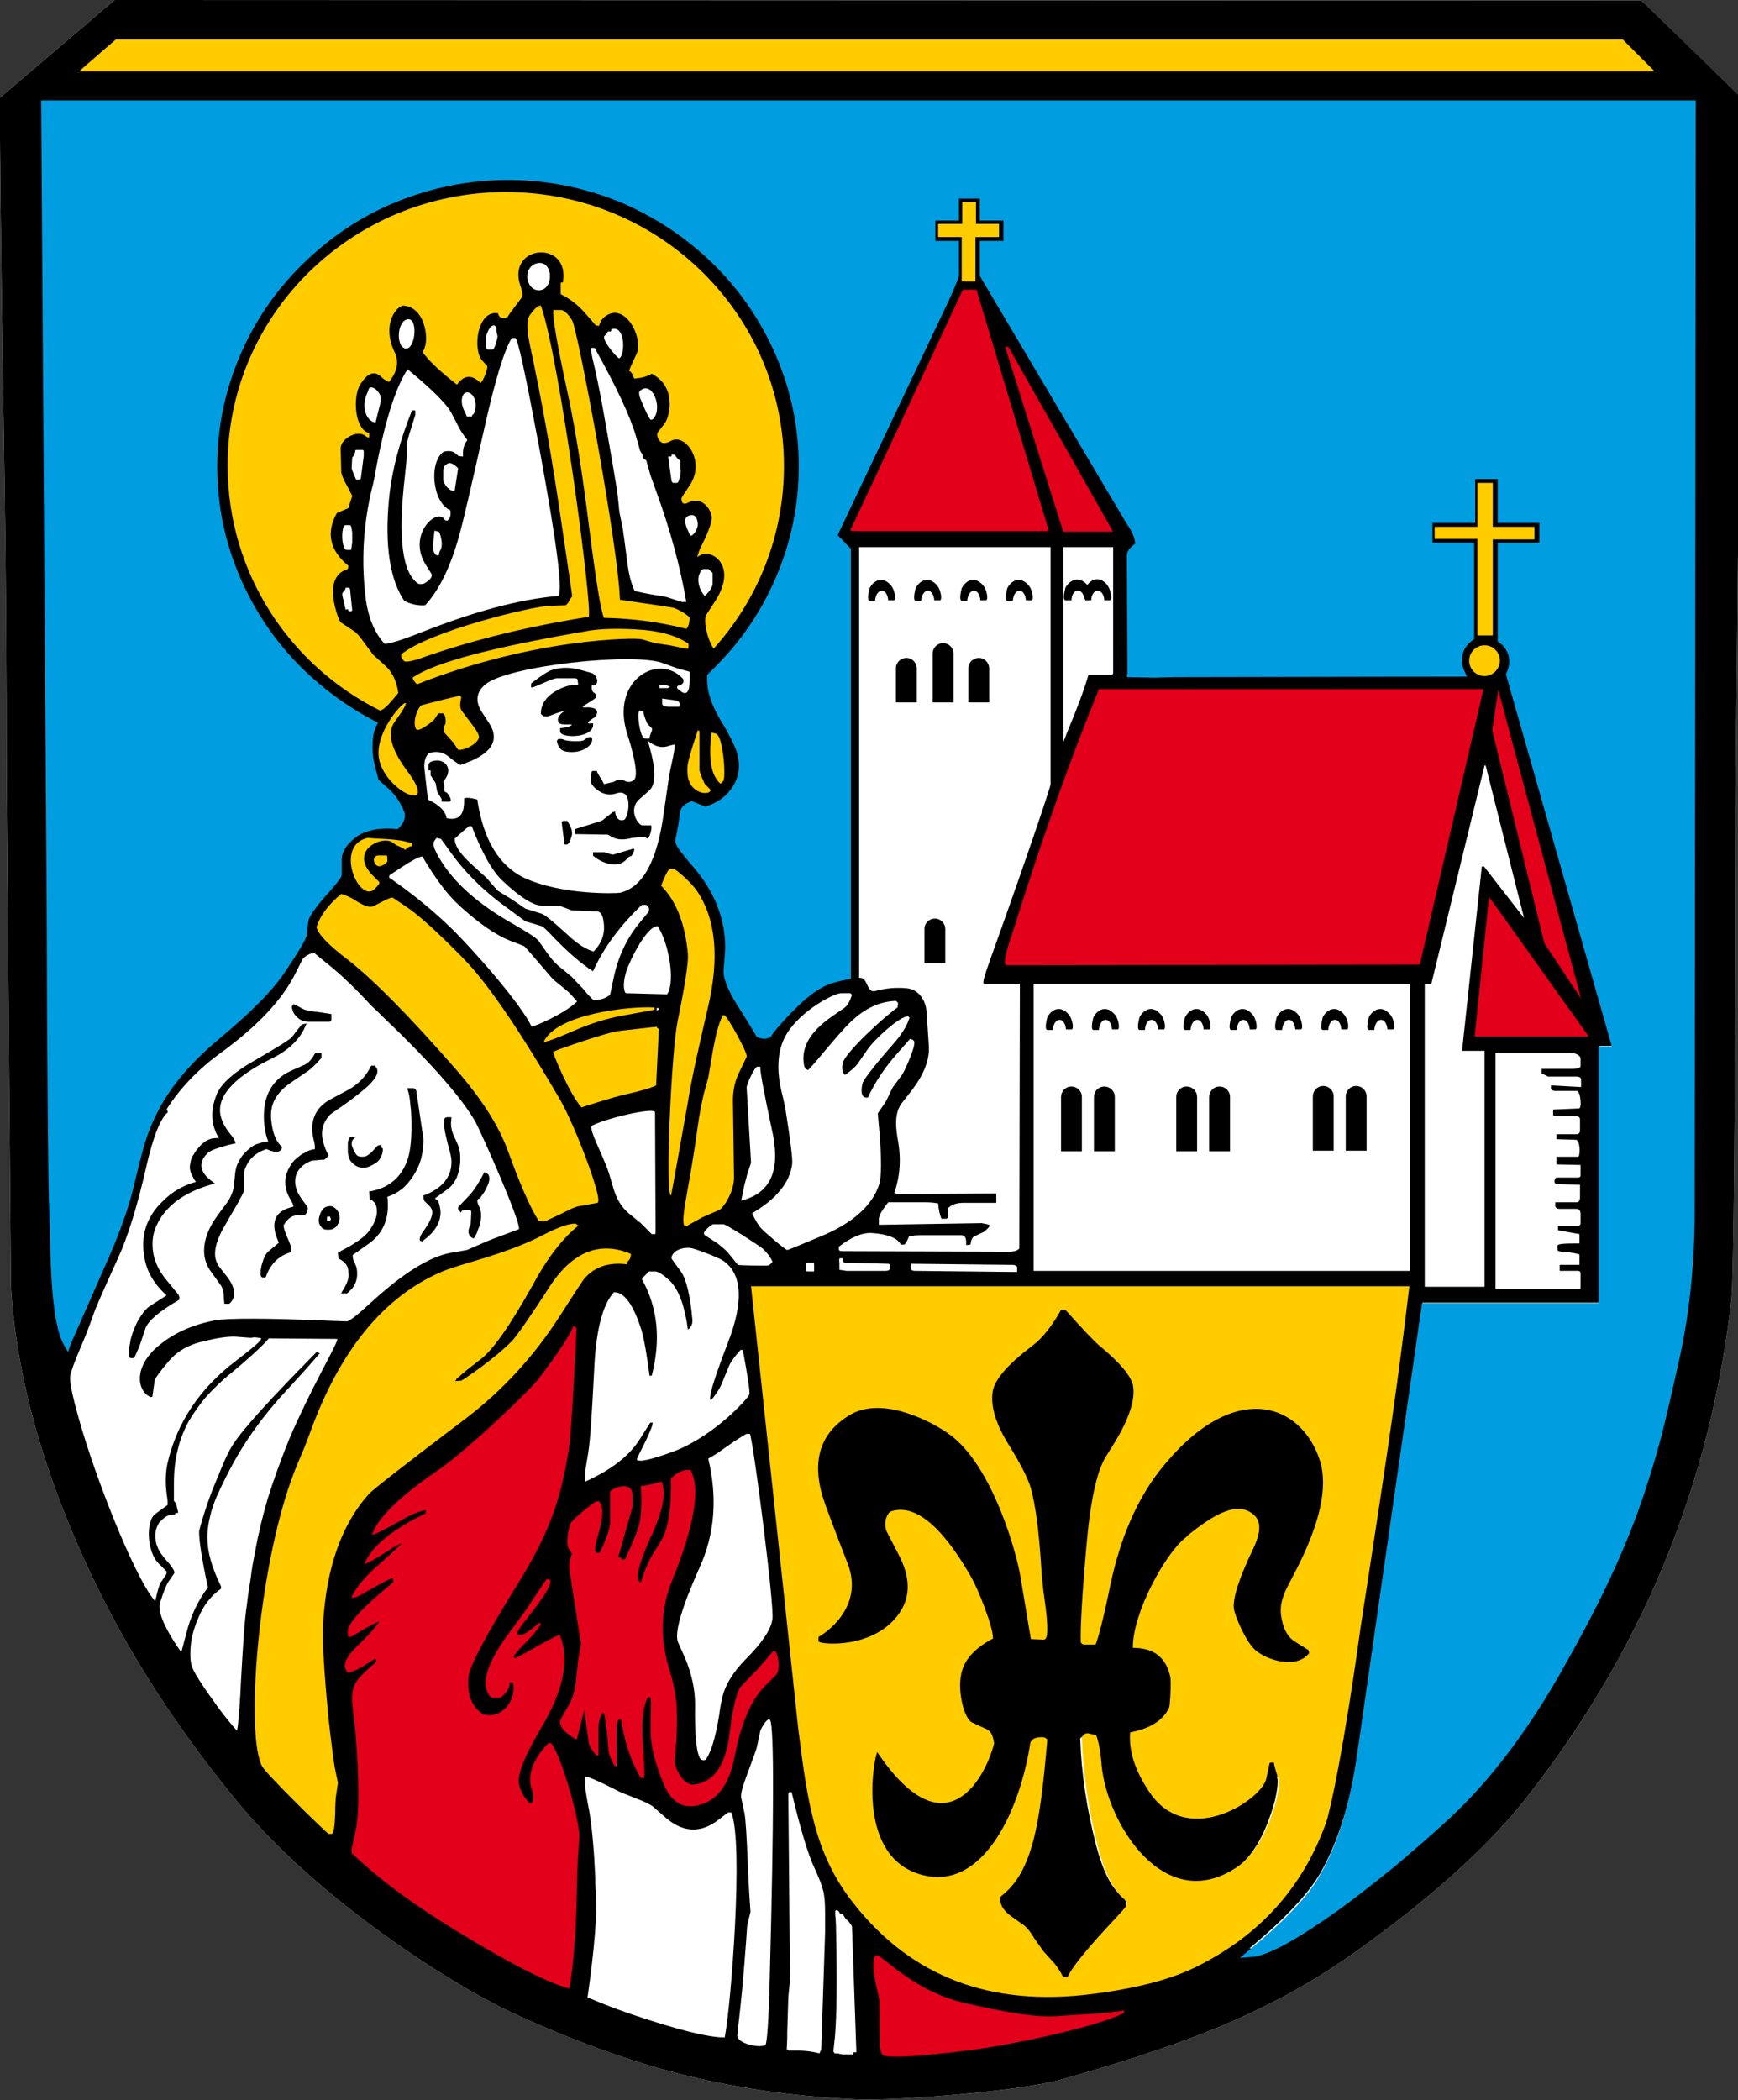
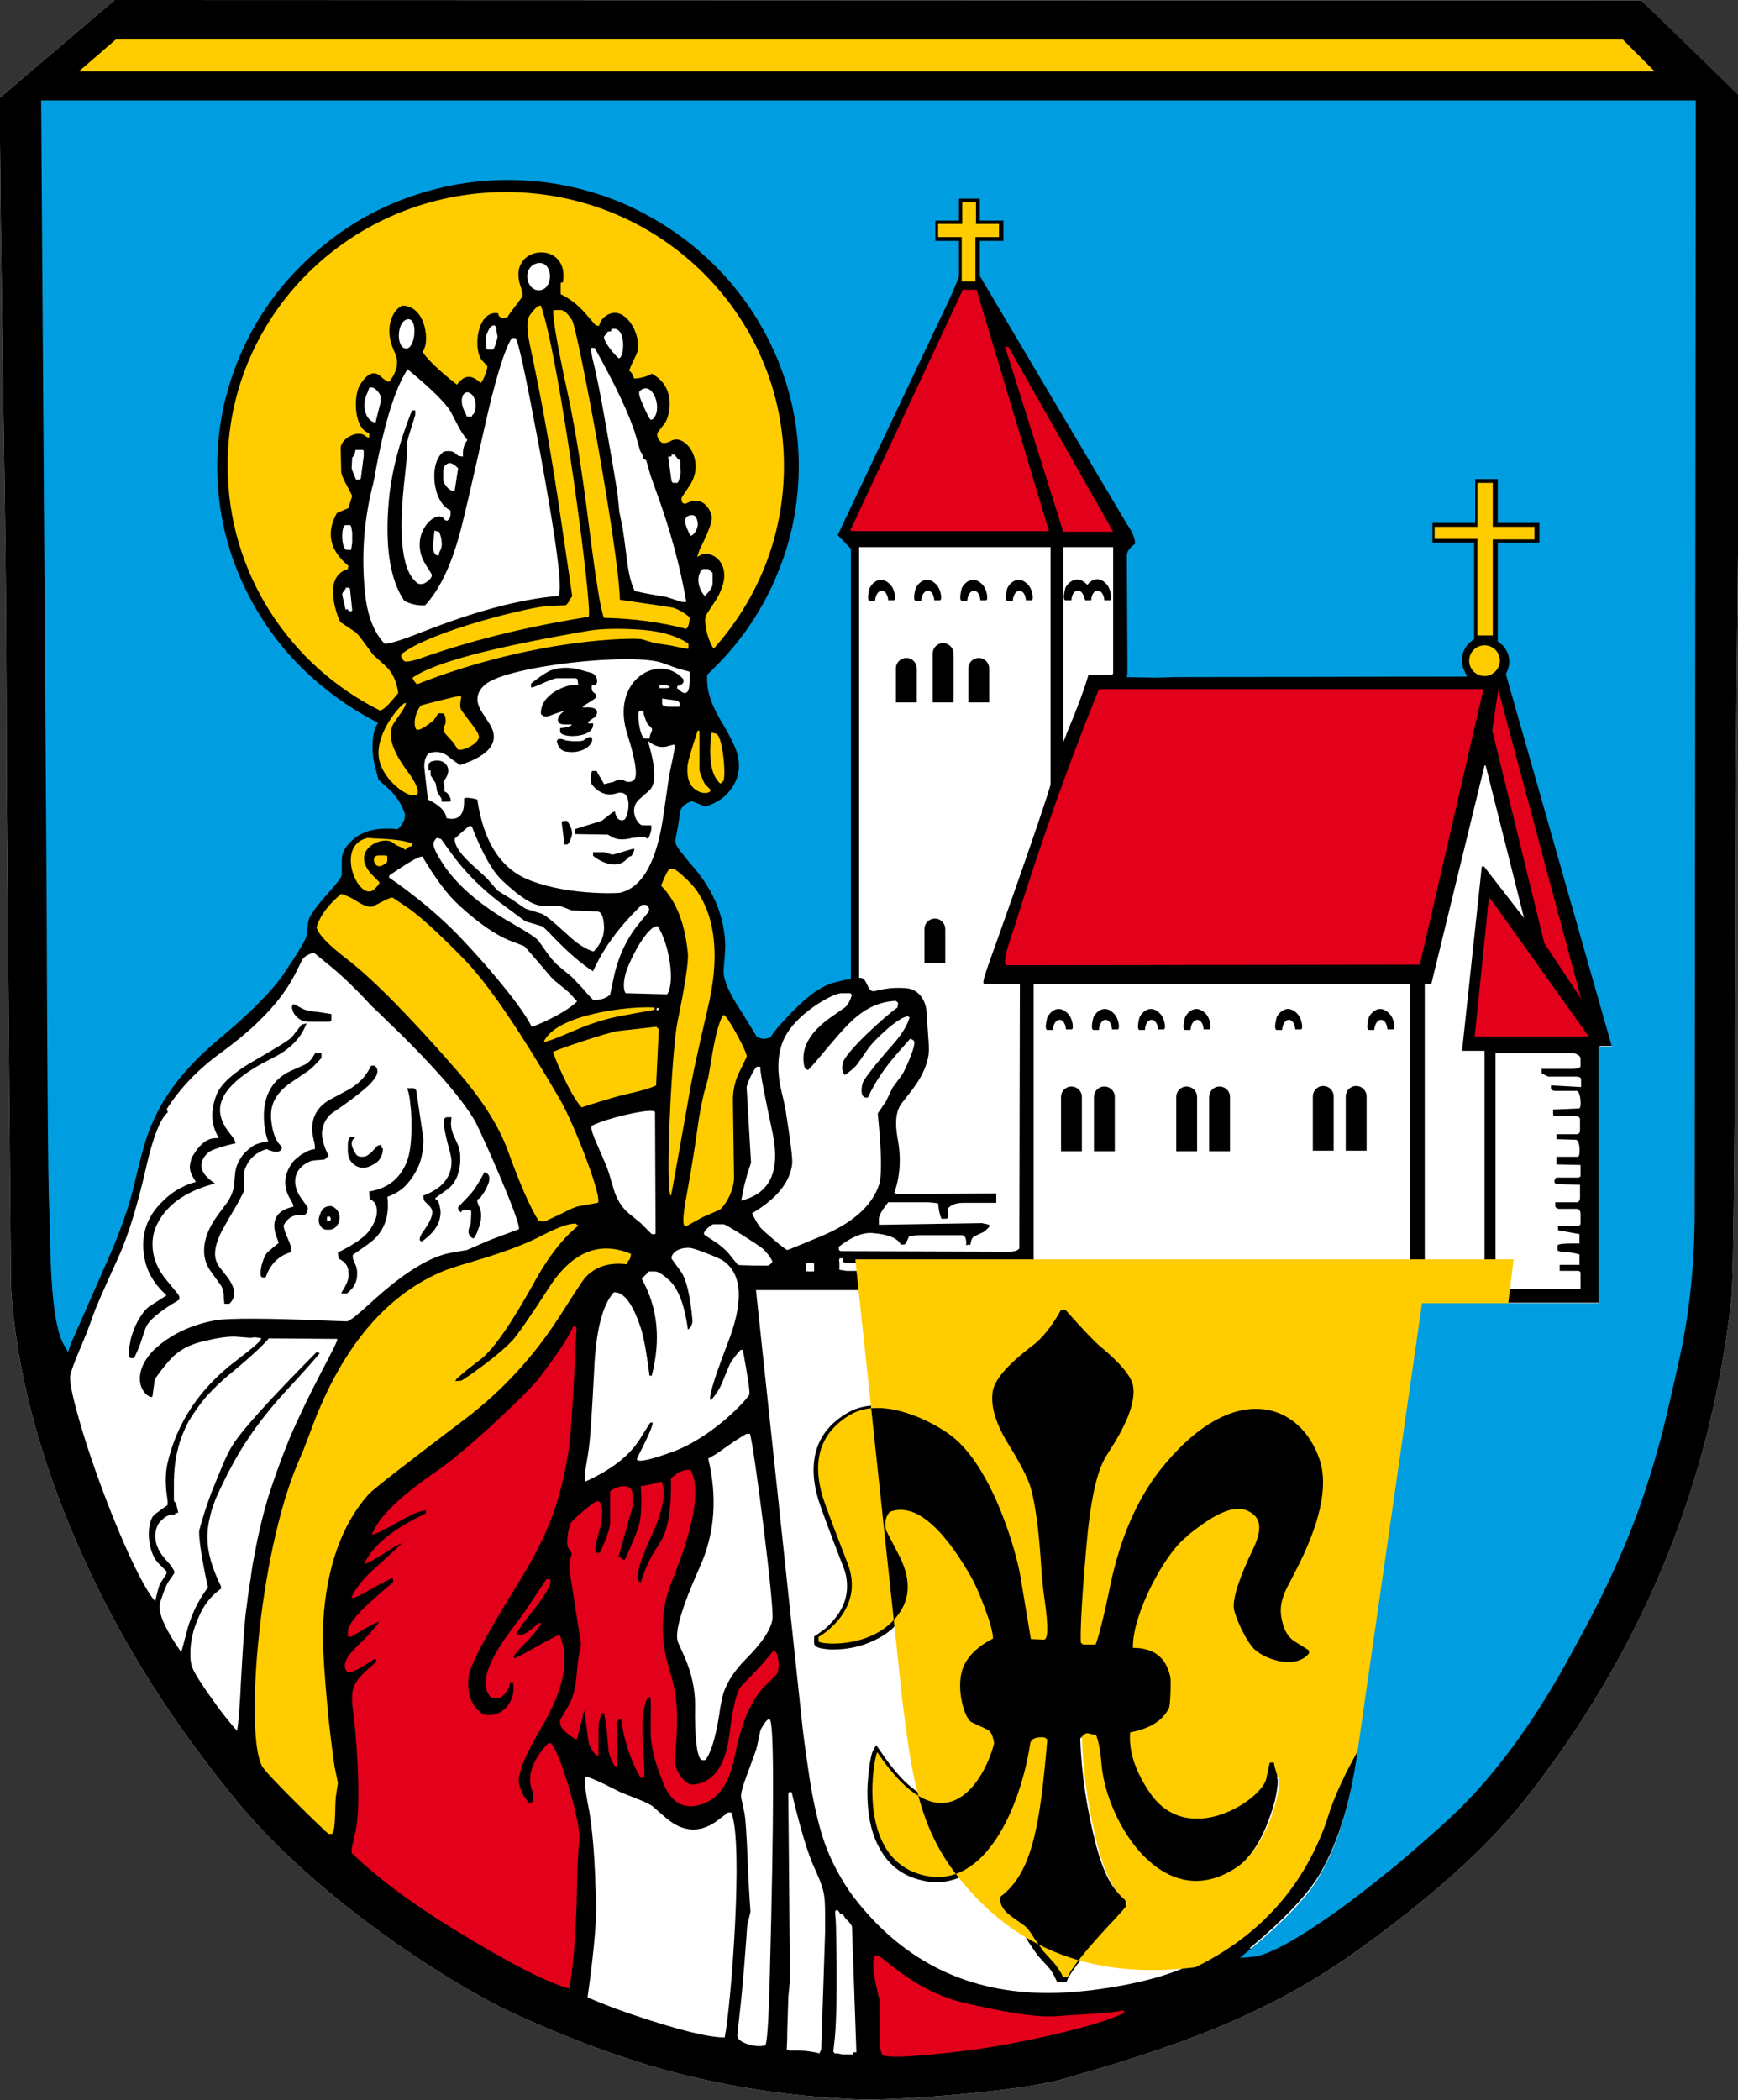
<svg xmlns="http://www.w3.org/2000/svg" x="0px" y="0px" viewBox="0 0 316.8 382.7" style="enable-background:new 0 0 316.8 382.7;" xml:space="preserve">
  <rect x="0" y="0" width="316.8" height="382.7" fill="#333333" stroke="none" />
  <style type="text/css">	.st0{fill:#FFFFFF;}	.st1{fill-rule:evenodd;clip-rule:evenodd;}	.st2{fill-rule:evenodd;clip-rule:evenodd;fill:#FFCC00;}	.st3{fill-rule:evenodd;clip-rule:evenodd;fill:#009EE0;}	.st4{fill-rule:evenodd;clip-rule:evenodd;fill:#E2001A;}</style>
  <g id="Ebene_1_Kopie">
    <g>
      <path class="st0" d="M316.8,17.5L299.2,0.1L25.4,0h-4.5L0,17.8C-0.1,22,0.1,40.9,0.8,86.2c0.3,18.4,0.4,36.5,0.4,54.2L2,234.5   c0.8,13.9,4.8,31.3,14,51.1c6.7,14.5,15.6,28.5,26.9,42.3c15,18.4,39.8,34,50.7,39c11.3,5.2,21.9,9,31.8,11.4   c10.3,2.5,20.9,3.9,31.5,4.3c6.4,0.2,28.3-1.4,36.4-3.6c19.8-5.6,36.9-11.3,53.5-23.1c13.8-9.8,24-19,30.9-27.6   c21.4-27,34.1-57.5,37.9-91.6c0.4-3.7,0.7-33.7,0.8-90c0-6.5,0.2-25.3,0.5-56.2C316.8,89.8,316.8,24.2,316.8,17.5z" />
    </g>
  </g>
  <g id="Ebene_1">
    <g>
      <path class="st1" d="M153.6,348.8l0.5,0.8l0.7,0.7c0.3,0.4,0.5,0.7,0.5,0.8l0.8,22.9l-0.4,0c-0.2,0-0.3,0.1-0.2,0.4l-1.9,0   l-0.5-0.1c-0.3-0.1-0.6-0.1-1-0.1c0-0.1,0-0.2-0.1-0.2l-0.1-0.1l0.3-2.8c0.3-3.5,0.4-9.9,0.2-19.2c0-1.4-0.1-2.2-0.1-2.4   c-0.1-0.9-0.1-1.4,0.1-1.4l0.4,0.1l0.2,0.3C153.1,348.8,153.3,348.9,153.6,348.8L153.6,348.8z M143.9,326.6l0.4,0   c1.6,6.7,3,11.4,4.2,13.9c1.6,3.6,1.9,4.4,1.9,8.3l0,3.4l-0.7,21.2l-0.1,0.3l-0.1,0.2c0,0.1-0.1,0.1-0.1,0.3   c-1.2-0.3-2.5-0.5-3.7-0.5l-1.9,0l-0.1-0.1c-0.1-0.1-0.1-0.1-0.3-0.1c0.1-1.4,0.1-2.5,0.1-3.2l0.1-3.2l0.1-3.2l0.3-3.1l-0.3-33.4   C143.7,326.8,143.7,326.6,143.9,326.6L143.9,326.6z M106.7,323.8c0.3-0.1,1.5,0.4,3.6,1.4l2.8,1.4l3,1.2c1.6,0.6,2.5,1.1,2.9,1.4   l2.4,2.1c3.2,2.7,6.4,2.8,9.6,0.3l1.7-1.3c0.1,0,0.2,0,0.6,0c2.3,5.5-0.1,35.7-1.2,41c-3,0-8.6-1.4-16.9-4.2   c-2.7-0.9-5.5-2-8.1-3.1c1.3-9.2,1.8-15.5,1.5-19c0-0.4-0.1-1.4-0.1-3c-0.2-4.4-0.5-8.4-1.1-12C106.6,326,106.4,323.9,106.7,323.8   L106.7,323.8z M140.4,313.5c0.7,1.5,0.7,17.3-0.1,47.4c-0.2,7.7-0.5,11.6-0.8,11.8c-1.4,0.6-5.1-0.4-5.1-1.7   c0-0.2,0.1-1.2,0.3-2.9c0.3-2.5,0.8-7.3,1.3-14.3l0.2-2.9l0.6-2.5l-0.2-3c-0.1-1.4-0.2-3.4-0.3-6c-0.2-5-0.4-8-0.6-9l-0.6-2.8   c-0.1-0.6,0.2-1.9,1-4c1.1-3,1.8-4.8,1.9-5.4l0.6-2.8C138.9,314.6,140.1,312.7,140.4,313.5L140.4,313.5z M136.1,261.3   c0.2,0,0.4,0,0.6,0c0.7,1.9,4.5,31.6,4.1,33.8c-0.3,1.9-1.9,4.3-4.8,7.2c-2.4,2.4-3.9,4.9-4.4,7.3c-0.1,0.4-0.3,1.4-0.5,2.9   c-0.7,4.4-1.6,7.1-2.5,8.2c-0.2,0.1-0.4,0.1-0.8,0c-0.8-0.8-1.2-4.2-1.1-10.1c0-2.7-0.6-5.5-1.8-8.4l-1.3-2.9   c-0.7-1.7,0.6-6.2,3.9-13.6c2.8-6.1,3.3-12.8,1.6-19.9c1.1-0.6,1.9-1.1,2.4-1.5l2.3-1.6C135.2,261.8,136,261.3,136.1,261.3   L136.1,261.3z M58.2,246.7l0.1-0.1l-0.6-0.2l0,0c-8.3,8.4-13.4,14-15.2,16.8c-0.6,0.9-1.3,2.3-2,4c-0.6,1.5-1.3,3.1-2,4.9   c-0.6,1.6-1.1,3.1-1.5,4.4c-0.4,1.3-0.6,2.1-0.7,2.5c0,0.1,0,0.2,0,0.4c0,1.4,0.5,4.8,1.6,9.9c-1.9,2.5-3.2,5.3-4,8.6l-0.8,3   l-0.2,0c-2.5-3.6-3.8-6.3-3.8-8c0-0.3,0-0.6,0.1-0.9c0.6-1.9,1.1-3.1,1.4-3.6l1.1-1.6c0-0.1,0.1-0.1,0.1-0.2   c0-0.4-0.5-1.2-1.6-2.4c-0.7-0.8-1.2-1.5-1.5-2.3c-0.3-0.7-0.4-1.4-0.4-2c0-0.6,0.1-1.1,0.3-1.6c0.2-0.5,0.4-0.9,0.8-1.2   c0.3-0.3,0.6-0.6,1-0.8c0.4-0.2,0.7-0.3,1-0.3c0.1,0,0.2,0,0.4,0l0.1,0l0-0.1c0-0.1,0.1-0.2,0.3-0.2c0,0,0.1,0,0.1,0l0.2,0   l-0.4-1.7l-0.4-0.5l0-3.1c0-2.2,0.2-4.3,0.7-6.2c0.4-1.8,1.1-3.5,2-5.2c0.9-1.5,2-3.1,3.3-4.6c1.3-1.4,2.8-2.9,4.7-4.4   c3.6-3,5.8-5.1,6.6-6.1l12.5,0.1c0,0.4-0.9,2.2-2.6,5.4c-2.4,4.6-4.5,8.9-6.2,12.9c-1.5,3.7-2.8,7.3-3.9,10.8   c-0.9,3.1-1.7,6.3-2.3,9.7c-0.3,1.5-0.6,3-0.8,4.8c-0.2,1.3-0.5,2.9-0.7,4.9c-0.4,2.4-0.7,7.2-1.1,14.3c-0.1,2.8-0.3,4.9-0.4,6.3   c-0.1,0.7-0.1,1.3-0.2,1.7c0,0.3-0.1,0.5-0.1,0.6c-0.3-0.3-0.9-1-1.7-2c-0.9-1.1-1.8-2.3-2.7-3.6c-1.1-1.5-1.9-2.7-2.6-3.8   c-0.8-1.3-1.2-2.1-1.3-2.6c-0.2-0.7-0.2-1.5-0.2-2.2c0-2.1,0.5-4.3,1.6-6.7c0.9-2.1,2.2-3.7,4-5l0,0l0-0.1c0,0,0,0,0-0.1   c0-0.1,0-0.2-0.1-0.4c-0.8-1.6-1.4-3.2-1.8-4.6c-0.4-1.4-0.6-2.8-0.6-4.2c0-0.9,0.1-1.9,0.3-2.9c0.2-0.9,0.4-1.9,0.8-2.9   c0.3-1,0.8-2,1.3-3.1c0.5-1,1-2.1,1.7-3.4c2.7-5.2,6.2-10,10.4-14.5C54.7,250.7,56.7,248.5,58.2,246.7L58.2,246.7z M126.7,136.8   l0,3.6c0,0.3,0.2,0.8,0.5,1.6c0.3,0.8,0.6,1.3,0.8,1.5l0.4,0.4c-0.3,0-0.6-0.1-0.9-0.3c-1-0.6-1.5-1.6-1.5-3.2l0-0.4   C126,139.5,126.2,138.5,126.7,136.8L126.7,136.8z M67.1,153.5l0.1,0c-1,0.8-1.6,1.7-1.6,2.9c0,1.2,0.6,2.4,1.9,3.7l0.8,0.8   c-0.1,0.1-0.3,0.3-0.5,0.5c-0.2,0.2-0.3,0.3-0.5,0.3c-0.2,0-0.5-0.1-0.7-0.3c-0.3-0.3-0.6-0.6-0.9-1.1c-0.6-1.1-1-2.2-1-3.5   C64.7,154.9,65.5,153.8,67.1,153.5L67.1,153.5z M70.6,133.7C70.6,133.8,70.6,133.8,70.6,133.7c0,2.1,1.1,4.5,3.2,7.3   c1.1,1.5,1.7,2.6,1.7,3.2c0,0,0,0,0,0c-0.3,0-0.8-0.2-1.4-0.5c-0.7-0.4-1.3-0.9-2-1.6c-1.5-1.6-2.3-3.2-2.3-4.9l0-0.3   C69.8,135.9,70.1,134.9,70.6,133.7L70.6,133.7z M80.7,129.2l-1.1,0l-1,1.5c-0.2,0.2-0.6,0.5-1.1,0.9c-0.5,0.3-0.8,0.5-1.1,0.6   c0-0.1,0-0.3,0-0.5c0-0.5,0.1-1.1,0.3-1.6c0.2-0.5,0.3-0.8,0.5-0.9l2.2-0.6c1.7-0.5,2.9-0.8,3.8-0.9c0,0.3-0.1,0.5-0.1,0.7   c0,0.7,0.2,1.3,0.5,1.8l1.5,2c0.8,1.1,1.3,1.8,1.4,2.2c-0.1,0.3-0.5,0.7-1.1,1c-0.6,0.4-1.2,0.6-1.6,0.6l-0.7-1l-1.6-1.9   c0-0.1,0-0.2,0-0.4c0,0,0-0.1,0.1-0.1c0.2-0.2,0.3-0.6,0.3-1.1c0-0.4-0.1-0.9-0.2-1.3C81.6,129.6,81.2,129.2,80.7,129.2   L80.7,129.2L80.7,129.2z M106.6,111.8l-2.5,0.4c-10,1.7-18.9,4-26.8,6.8c-1.7,0.6-2.8,0.9-3.4,0.9c-0.1-0.1-0.1-0.2-0.2-0.2   c1.2-0.9,3-1.8,5.5-2.8c2.3-0.9,5.1-1.9,8.2-2.8c2.7-0.8,5.3-1.5,7.8-2c2.3-0.5,3.9-0.8,4.7-0.8l2.9-0.1c0.3,0,0.6-0.3,1-0.7   l0-0.1l0.3-0.6c0-0.1,0.1-0.1,0.2-0.2l0.3-0.3l-0.1-0.4c-0.1-0.3-0.8-5.1-2.1-14.3c-1.5-10.3-3.3-20.8-5.6-31.5   c-0.3-1.4-0.4-2.5-0.4-3.3c0-0.8,0.1-1.3,0.3-1.6c0.4-0.6,0.7-1,1-1.2c0.7,2.1,1.6,5.8,2.5,10.8c0.9,4.9,1.9,10.6,2.9,17.3   c0.9,6,1.7,11.6,2.3,16.8c0.6,5.1,0.9,8.5,0.9,10C106.6,111.7,106.6,111.7,106.6,111.8L106.6,111.8z M62.4,163.7   c0.5,0.2,1.1,0.4,1.6,0.8c1.4,1,2.6,1.5,3.5,1.5c0.2,0,0.3,0,0.5,0c0.2,0,0.9-0.4,2.2-1.1c0.5-0.3,0.9-0.5,1.1-0.5l2.2,1.5   c2.3,1.6,5.8,4.7,10.4,9.4c4.4,4.5,10.3,13.1,17.5,25.6c1.3,2.2,2.7,5.5,4.4,9.8c0.7,1.9,1.3,3.6,1.8,5.1c0.4,1.4,0.6,2.4,0.7,2.9   l-2.9,0.5c-0.8,0.2-1.9,0.6-3.3,1.4l-2.9,1.4c0,0-0.1,0-0.2,0c-0.1,0-0.2,0-0.4,0c-1.5-2.5-3.3-6.7-5.4-12.6   c-1.6-4.4-4.7-9.3-9.4-14.6c-8.9-10.1-15.5-16.9-20-20.3c-3.1-2.3-4.9-4.1-5.4-5.3C59,167.3,60.4,165.4,62.4,163.7L62.4,163.7z    M82.2,251l0,1.5l1.9-0.2c0.3,0,1.6-0.9,3.8-2.5c2.5-1.9,4.5-3.5,5.9-5c0.9-0.9,3.1-4.2,6.8-9.8c2.9-4.5,6.2-6.7,9.8-6.7   c1.2,0,2.4,0.2,3.7,0.7c0,0.1-0.1,0.1-0.1,0.2c-0.1,0.1-0.2,0.3-0.3,0.4c-0.3,0-0.6,0-1,0c-2.8,0-5,0.9-6.7,2.8   c-0.3,0.3-1.8,2.7-4.7,7.1c-4.6,7.2-10.3,13.3-16.9,18.4c-11.1,8.5-17,13.1-17.8,13.9c-5.1,5.6-7.9,13.6-8.5,23.9l0,0l-0.1,2v0   c0,3.5,0.4,8.6,1.1,15.6c0.5,4.5,0.9,7.5,1.1,8.8l0.5,2.8l-0.4,2.6c0,0.3-0.1,1.3-0.1,3c0,1.4-0.1,2.4-0.3,2.9   c-0.8-0.7-2.7-2.5-5.7-5.6c-3.7-3.6-5.7-5.7-6-6.3c-0.8-1.5-1.3-4.9-1.3-10.2c0-6.8,0.7-14.3,2-22.5c1.5-9.1,3.4-16.4,5.8-22   l1.1-2.6l1-2.7c5.3-14.9,13.2-24.6,23.6-29.2c0.9-0.4,2.7-1,5.3-1.7c5.6-1.6,10-3.3,13.2-5c1.8-0.9,3.3-1.6,4.3-1.9   c-2.4,2.2-4.8,5.5-7.2,9.9c-4,7.2-7.1,11.6-9.4,13.3l-2.2,1.7c-0.5,0.4-1.3,1-2.2,1.9L82.2,251L82.2,251z M109.1,185.3   c-1.5,0.5-3.1,1-4.7,1.7c-1.2,0.5-2.2,0.9-3,1.3c0.3-0.3,0.7-0.5,1.2-0.7c1.3-0.7,3-1.4,5-1.9   C108.1,185.5,108.6,185.4,109.1,185.3L109.1,185.3z M112.6,188.6l6.6-0.7c0,0,0,0,0,0l-0.5,9.4c-1,0.4-2.6,0.9-4.8,1.4   c-1.1,0.2-3.7,1-7.8,2.3c-0.8-1-1.8-2.7-2.9-5.1c-0.5-1-0.9-1.9-1.3-2.8c-0.2-0.4-0.3-0.7-0.4-0.9c1-0.4,2.7-1,5.2-1.8   C110,189.2,111.9,188.7,112.6,188.6L112.6,188.6z M107.8,115.6c1.2-0.2,2.8-0.3,4.6-0.3c1.1,0,2.2,0,3.5,0.1   c3.5,0.2,6.3,0.8,8.4,1.9c-0.5-0.1-1.1-0.2-1.9-0.4l0,0l-2.7-0.4l-2.3-0.7c-0.3-0.1-0.9-0.1-1.9-0.1c-4.2,0-9.1,0.5-14.9,1.5   c-8.3,1.4-16.4,3.7-24.3,6.7c0,0-0.1-0.1-0.1-0.1C80.4,121.2,91,118.4,107.8,115.6L107.8,115.6z M101.6,57.2l0.6,0   c0.4,0,0.8,0.5,1.4,1.5c0.2,0.5,0.8,2.9,1.7,7.3c0.9,4.4,1.9,9.4,2.9,15.1c1.1,6.2,2,11.7,2.7,16.5c0.8,5.5,1.3,9.4,1.3,11.7   l0,0.6l0.6,0.1c6.1,0.9,9.3,1.3,9.8,1.5c0.8,0.3,1.6,0.7,2.3,1.3c0,0.4-0.1,0.7-0.1,0.9c-4.4-1.1-9.1-1.7-14.2-1.9   c-0.6-1.8-1.4-7.3-2.6-16.5c-1.1-8.8-2.3-16.5-3.8-23.2C102.5,63.8,101.6,58.9,101.6,57.2L101.6,57.2z M69.9,156.7l0,0.1   c-0.1,0.1-0.3,0.2-0.7,0.4c0,0-0.1,0-0.1,0c0,0-0.1,0-0.1-0.1c-0.1-0.1-0.1-0.2-0.1-0.3c0,0,0,0,0,0c0,0,0,0,0.1,0L69.9,156.7   L69.9,156.7z M122.3,159.1l0.3,0c0.3,0.2,0.8,0.6,1.6,1.3c1,0.9,1.7,1.7,2.1,2.3c2.1,3,3.1,6.8,3.1,11.4c0,2.9-0.4,6.1-1.2,9.5   c-1.6,6.9-2.9,12.6-3.7,17c-0.9,5-1.6,8.9-2.1,11.7c0-4.1,0.2-8.9,0.5-14.6c0.4-5.8,0.7-9.6,1.1-11.5c1.3-6.4,2-10.4,2-12   c0-0.2,0-0.3,0-0.4c-0.5-5.5-2.1-9.7-4.8-12.6C121.8,160.2,122.1,159.4,122.3,159.1L122.3,159.1z M130.3,134.5   c0.2,0.4,0.4,1.1,0.6,2.3c0.2,1.4,0.3,2.7,0.3,3.9c0,0.3,0,0.6,0,0.8c-0.7-1-1.1-2.5-1.1-4.5C130.2,136.3,130.2,135.4,130.3,134.5   L130.3,134.5z M132,186.2c0.4,0.6,0.9,1.5,1.6,2.8c1,1.8,1.5,3,1.6,3.5l-1.2,2.3c-0.9,1.8-1.3,3.6-1.3,5.5v0l0.2,14.4   c0,1-0.3,2.2-1,3.4c-0.3,0.5-0.5,0.9-0.8,1.3c-0.2,0.3-0.4,0.5-0.5,0.5l-3,1.3l-2.5,1.4c0-0.1,0-0.1,0-0.2c0-0.5,0.1-1.3,0.2-2.3   l0.5-2.9c0.8-4.3,1.4-8.2,1.9-11.8c0.3-2.2,0.7-4.1,1.1-5.8l0.8-2.9l0.5-3C130.8,190,131.4,187.6,132,186.2L132,186.2z    M130.2,116.9c-0.2-0.3-0.3-0.8-0.5-1.2c-0.3-1-0.5-1.9-0.5-2.7c0-0.2,0-0.3,0-0.5c0.1-0.2,0.5-0.9,1.3-2c1.4-2,2.2-3.9,2.2-5.6   c0-1.4-0.5-2.6-1.4-3.5c-0.8-0.8-1.7-1.2-2.8-1.2c-0.1,0-0.3,0-0.4,0c0.1-0.2,0.1-0.3,0.2-0.5c1.3-2.6,1.9-4.5,1.9-5.5   c0-0.1,0-0.3,0-0.4c-0.2-0.8-0.5-1.6-1.1-2.2c-0.7-0.8-1.5-1.2-2.5-1.2c-0.6,0-1.2,0.2-1.7,0.5c0,0-0.1,0-0.1,0c0,0,0,0,0-0.1   c0,0,0,0,0,0l1.4-2c0.8-1.2,1.2-2.5,1.2-3.9c0-1.5-0.4-2.8-1.3-3.9c-0.9-1.2-1.9-1.7-3-1.7c-0.4,0-0.8,0.1-1.2,0.3   c-0.4,0.2-0.8,0.3-1,0.3c0,0,0,0,0,0c-0.3-0.3-0.5-0.5-0.5-0.8l1.3-1.6c0.3-0.4,0.5-0.9,0.7-1.6c0.2-0.8,0.3-1.5,0.3-2.3   c0-1.2-0.3-2.3-0.8-3.3c-0.6-1.2-1.6-2.2-2.9-2.9l-0.4-0.2l-0.4,0.2c-0.6,0.4-1.4,0.6-2.3,0.7c-0.2-0.4-0.4-0.7-0.6-0.9   c0.2-0.4,0.5-1.2,1.1-2.4c0.3-0.5,0.4-1.2,0.4-1.9c0-1.5-0.5-3-1.4-4.4c-1-1.6-2.2-2.4-3.6-2.4c-0.7,0-1.4,0.2-2.1,0.7   c-0.5,0.4-0.9,0.8-1.2,1.4l-1.6-1.8c-1.3-1.5-2.7-2.7-4.3-3.5l0-0.7l0.2,0.1l0.1-0.8c0.1-0.5,0.1-0.9,0.1-1.4   c0-1.6-0.5-2.8-1.5-3.8c-0.9-0.8-2-1.2-3.3-1.2c-1.3,0-2.4,0.4-3.3,1.2c-1,0.9-1.6,2.1-1.6,3.6c0,0.7,0.1,1.4,0.3,2.1   c0.2,0.8,0.4,1.3,0.4,1.6c-0.1,0.2-0.4,0.5-0.8,1.1c-0.8,1.1-1.4,1.9-1.7,2.3c-0.1,0-0.2,0-0.3,0c-0.1,0-0.1,0-0.2,0   c0,0-0.1-0.1-0.1-0.2l-0.1-0.5l-0.5-0.1c-0.2,0-0.4-0.1-0.6-0.1c-1.3,0-2.4,0.7-3.1,2.1c-0.6,1.1-0.9,2.5-0.9,4   c0,1.7,0.4,2.9,1.1,3.7l0.7,0.8c0,0.2-0.2,0.6-0.3,1.1c-0.1,0.2-0.2,0.5-0.3,0.6c-0.7-0.5-1.4-0.8-2-0.8c-0.8,0-1.6,0.4-2.3,1.1   c-2.6-2-4.3-3.7-5.3-5c0.3-0.6,0.5-1.4,0.5-2.5c0-1.6-0.4-3-1.1-4.3c-0.9-1.6-2.2-2.4-3.9-2.4l-0.1,0l-0.1,0   c-0.8,0.2-1.5,0.8-2.1,1.8c-0.6,1-0.9,2.2-0.9,3.6c0,1.3,0.3,2.7,1,4.1c0.3,0.5,0.4,1.1,0.4,1.6c0,0.9-0.3,1.8-1,2.7   c-0.2-0.1-0.5-0.3-0.8-0.6c-0.5-0.5-1.1-0.7-1.7-0.7c-1.1,0-2.1,0.8-3,2.3c-0.6,1-0.9,2.4-0.9,4.1c0,1.4,0.2,2.6,0.7,3.7   c0.2,0.4,0.3,0.7,0.5,1c-0.8,0.1-1.6,0.4-2.4,1c-1,0.7-1.4,1.6-1.4,2.5v0l0.1,4.2c0,0.6,0.4,1.7,1.3,3.3c0.3,0.6,0.5,1,0.6,1.2   c-0.3,0.8-0.5,1.3-0.6,1.7l-1.9,0.8l-0.1,0.2c-0.8,1.5-1.2,2.9-1.2,4.2c0,2.1,1,4.1,2.9,5.9c-1.6,0.7-2.4,2.1-2.5,4.2l0,0l0,0.4v0   c0,1.2,0.2,2.5,0.7,3.9c0.4,1.3,0.8,2,1.1,2.2l2.4,1.6c0.4,0.3,1,0.9,1.7,1.8l0,0l1.8,2.3l2.1,1.9c1.2,1,1.9,2.5,2.2,4.3   c-0.8,0.9-1.3,1.6-1.7,1.9c-0.3,0.3-0.6,0.6-0.9,0.7c-3.9-2-7.6-4.5-10.9-7.4c-3.4-3-6.2-6.4-8.7-10.2c-2.5-3.8-4.3-7.9-5.6-12.3   c-1.3-4.5-2-9.1-2-13.8c0-6.7,1.3-13.1,3.9-19.2c2.5-5.9,6.1-11.1,10.7-15.6c4.6-4.5,9.9-8.1,15.9-10.5c6.2-2.6,12.7-3.9,19.5-3.9   c6.8,0,13.3,1.3,19.5,3.9c6,2.5,11.3,6,15.9,10.5c4.6,4.5,8.2,9.8,10.7,15.6c2.6,6.1,3.9,12.5,3.9,19.2c0,6.2-1.1,12.1-3.4,17.8   C136.7,108,133.9,112.7,130.2,116.9L130.2,116.9z M177.2,41.5v-4h-1v4h-4.3v0.9h4.3v8.1h1v-8.1h4.3v-0.9H177.2L177.2,41.5z    M232.9,321.2l0-0.8l-1.3,0c-0.5,0-0.8,0.3-0.9,0.8l-0.6,2.8c-0.1,0.5-0.5,1.1-1.2,1.9c-0.7,0.8-1.7,1.5-2.8,2.2   c-1.2,0.8-2.4,1.4-3.8,1.8c-1.4,0.5-2.8,0.7-4.2,0.7c-3.2,0-5.8-1.4-7.8-4.2c-2.5-3.5-3.7-6.8-3.7-9.8c0-0.1,0-0.3,0-0.4   c3.6-0.8,6-2.4,7-4.8c0.1-0.2,0.2-0.9,0.3-2.1c0.1-1.1,0.1-2,0.1-2.8c0-0.6,0-1-0.1-1.2c-0.4-1.9-1.3-3.4-2.5-4.3   c-1.1-0.9-2.5-1.3-4.2-1.4c0.1-1.3,0.4-2.8,0.9-4.6c0.6-1.9,1.4-3.8,2.4-5.8c1-1.9,2-3.6,3.1-5.1c1.1-1.5,2.1-2.6,2.9-3.3l0,0l0,0   c0.1-0.1,0.2-0.2,0.3-0.3c0,0,0,0,0.1-0.1c1.9-1.5,3.4-2.6,4.6-3.3c1.6-0.9,2.9-1.4,4.1-1.4c1,0,1.8,0.3,2.5,1   c0.4,0.4,0.6,0.9,0.6,1.6c0,1-0.4,2.2-1.1,3.7c-2.4,5-3.6,8.5-3.6,10.6c0,0.2,0,0.4,0,0.6c0.1,0.9,0.6,2.3,1.4,4   c0.9,1.9,1.8,3.2,2.6,4c0.8,0.7,1.7,1.3,2.9,1.7c1.3,0.5,2.5,0.7,3.7,0.7c1.9,0,3.3-0.6,4.3-1.9l0.1-0.2l0-0.2c0-0.1,0-0.2,0-0.2   c0-0.5-0.1-0.8-0.4-1l-2.4-1.5c-1.3-0.8-2-2.3-2.3-4.3c0-0.2,0-0.5,0-0.8c0-1.2,0.3-2.5,1-3.8l1.4-2.7c3.5-6.7,5.3-12.3,5.3-16.8   c0-1.5-0.2-2.9-0.6-4.2c-0.9-3-2.5-5.4-4.6-7.2c-2.2-1.9-4.8-2.8-7.7-2.8c-2.8,0-5.7,0.9-8.7,2.7c-3.2,2-6.4,4.9-9.5,8.9   c-4.2,5.3-7.2,12.3-9,21c-1.2,5.6-2,9-2.5,10.4l-1.4,0l0-0.7c0-2.8,0.3-8.2,1-16.1c0.7-8.3,1.8-13.8,3.5-16.4l1.5-2.4   c2.4-4,3.6-7.2,3.6-9.7c0-0.5,0-1-0.1-1.5c-0.4-1.8-2.4-4.3-6.1-7.4c-1-0.8-3.1-3-6.3-6.6l-0.2-0.2l-0.2,0c-0.2,0-0.3,0-0.5,0   c-0.2,0-0.3,0-0.5,0l-0.4,0.1l-0.2,0.3c-1.5,2.9-3.2,5-5.1,6.4c-4.7,3.6-7.2,6.6-7.5,9.1c0,0.3-0.1,0.7-0.1,1   c0,2.6,1.1,5.6,3.3,9.1c2.1,3.3,3.3,5.8,3.8,7.5c0.9,3.3,1.5,8,1.9,14.4c0.1,1.7,0.3,3.7,0.6,5.9c0.3,2.3,0.5,4,0.5,5.2   c0,0.7,0,1.1-0.1,1.3l-1.5-0.1c-0.2-1.3-0.8-4.9-1.7-10.8c-0.2-1.4-0.6-3.2-1.3-5.3c-0.7-2.5-1.6-4.9-2.5-7.3   c-2.6-6.3-5.6-10.8-8.9-13.4c-1.7-1.3-3.8-2.5-6.1-3.5c-2.9-1.2-5.6-1.8-8-1.8c-2,0-3.8,0.4-5.4,1.3c-4.2,2.4-6.3,5.9-6.3,10.5   c0,1.7,0.3,3.5,0.9,5.5c0.4,1.3,1.9,5.4,4.5,12.1c0.5,1.2,0.7,2.4,0.7,3.6c0,2.3-0.9,4.4-2.6,6.3c-0.6,0.7-1.2,1.3-1.9,1.8   c-0.5,0.3-0.8,0.6-1.1,0.8l-0.4,0.2l0,1.2c0,0.5,0.4,0.8,1.3,1c0.6,0.1,1.3,0.2,2.1,0.2c2.3,0,4.5-0.4,6.5-1.2   c2.8-1.1,4.9-2.7,6.4-5c1-1.5,1.5-3.2,1.5-5c0-1.9-0.6-4-1.7-6.2c-1.4-2.6-2.1-4-2.3-4.4c-0.1-0.3-0.1-0.6-0.1-0.8   c0-0.6,0.2-1.1,0.5-1.6c0.5-0.2,1-0.3,1.6-0.3c3.5,0,7.5,3.8,12,11.5c1.2,2,2.3,4.7,3.3,7.9c0.4,1.3,0.7,2.3,0.7,2.9   c-3.3,1.8-5.2,4-5.8,6.8c-0.1,0.7-0.2,1.4-0.2,2.2c0,1.6,0.2,3.1,0.7,4.5c0.5,1.6,1.1,2.5,1.9,2.9l2.8,1.3   c0.4,0.2,0.6,0.8,0.8,1.8c-0.2,0.9-0.6,1.9-1,2.9c-0.5,1.3-1.2,2.4-1.9,3.4c-1.8,2.6-3.8,3.8-6,3.8c-3.4,0-7.1-3-11.1-9l-0.7-1   l-0.6,1.1c-0.2,0.4-0.4,1.2-0.6,2.6c-0.2,1.6-0.4,3.3-0.4,4.9c0,3.8,0.6,7,1.9,9.6c1.7,3.5,4.4,5.7,8.2,6.5   c0.8,0.2,1.7,0.3,2.5,0.3c2.4,0,4.7-0.8,6.9-2.4c1.9-1.4,3.6-3.4,5.2-6c1.4-2.3,2.6-5,3.6-8c0.9-2.8,1.6-5.6,2-8.5   c0.2-0.3,0.6-0.5,1.2-0.5c0.1,0,0.2,0,0.3,0c0,0,0,0,0,0c-0.3,4-0.7,7.3-1,9.8c-0.4,3.2-0.9,5.8-1.5,8c-0.6,2.4-1.4,4.3-2.3,5.9   c-0.9,1.6-2.1,3-3.5,4l-0.2,0.2l-0.1,0.3c-0.1,0.3-0.1,0.5-0.1,0.7c0,1.3,0.8,2.5,2.3,3.6l2.4,1.7c0.5,0.3,1,1,1.5,2l0,0l1.7,2.5   l2,2.2c0.4,0.4,0.9,1.2,1.4,2.3l0.2,0.4l1.7,0l0.2-0.5c0.7-1.6,3.6-5.2,8.7-10.7c0.6-0.6,1-1.1,1.3-1.5c0.4-0.5,0.6-0.8,0.6-1   c0-0.2,0-0.4,0-0.6c0-0.2,0-0.4-0.1-0.6l-0.1-0.3l-0.2-0.2c-2.1-1.5-3.7-4.6-5-9.5c-1.7-6.6-2.7-13.1-2.9-19.5l0.2-0.2   c0,0,0,0,0.1,0c0,0,0.1,0,0.2,0c0.4,0.1,0.7,0.2,1,0.2c0.3,1,0.6,2.6,0.8,4.9c0.2,2.3,0.8,4.6,1.7,7.1c1,2.6,2.2,4.9,3.7,7   c1.7,2.3,3.5,4.1,5.5,5.4c2.2,1.5,4.6,2.2,7,2.2c2.6,0,5.2-0.9,7.8-2.6c2.4-1.6,4.4-4.3,6-8.2c0.6-1.5,1.1-3,1.5-4.5   c0.3-1.4,0.5-2.5,0.5-3.4c0-0.3,0-0.5-0.1-0.7C233.1,322.5,232.9,321.5,232.9,321.2L232.9,321.2z M241,332   c-4.2,11.7-12,20.3-23.4,25.8c-4.6,2.3-10.9,3.9-18.7,4.9c-2.7,0.3-5.3,0.5-7.8,0.5c-14.4,0-25.9-5.5-34.8-16.6   c-1.7-2.1-3.1-4.4-4.3-6.8c-1.1-2.2-2-4.6-2.7-7.3c-0.6-2.3-1.2-5-1.7-8.2c-0.3-2.1-0.8-5.3-1.3-9.4l-8.5-79.8l118.3,0   c-1.1,9.2-2.1,16.7-2.9,22.7c-1.2,8.3-3.1,21.2-5.8,38.7l0,0l0,0c-1.4,9.8-2.7,18.1-4,25C242.3,327.1,241.5,330.5,241,332L241,332   z M270.6,118.3c0.6,0,1.1,0.2,1.5,0.6c0.4,0.4,0.6,0.9,0.6,1.5c0,0.6-0.2,1.1-0.6,1.5c-0.4,0.4-0.9,0.6-1.5,0.6   c-0.6,0-1.1-0.2-1.5-0.6c-0.4-0.4-0.6-0.9-0.6-1.5c0-0.6,0.2-1.1,0.6-1.5C269.6,118.5,270.1,118.3,270.6,118.3L270.6,118.3z    M270.1,97.6h-7.8v-0.8h7.8v-8h1.3v8h7.6v0.8h-7.6v17.5h-1.3V97.6L270.1,97.6z M16.4,12.3l5-4.3h274.2l4.3,4.3H16.4L16.4,12.3z    M0,17.8C-0.1,22,0.1,40.9,0.8,86.2c0.3,18.4,0.4,36.5,0.4,54.2L2,234.5c0.8,13.9,4.8,31.3,14,51.1c6.7,14.5,15.6,28.5,26.9,42.3   c15,18.4,39.8,34,50.7,39c11.3,5.2,21.9,9,31.8,11.4c10.3,2.5,20.9,3.9,31.5,4.3c6.4,0.2,28.3-1.4,36.4-3.6   c19.8-5.6,36.9-11.3,53.5-23.1c13.8-9.8,24-19,30.9-27.6c21.4-27,34.1-57.5,37.9-91.6c0.4-3.7,0.7-33.7,0.8-90   c0-6.5,0.2-25.3,0.5-56.2c0-0.8,0-66.4,0-73.1L299.2,0.1L25.4,0h-4.5L0,17.8L0,17.8z M166.1,230.3l18.4,0.2c0.6,0,0.9,0.2,0.9,0.5   l0,0.8l-18.6-0.2c-0.5,0-0.8-0.2-0.8-0.5L166.1,230.3L166.1,230.3z M148.4,231.7l-1.2,0c-0.2,0-0.3-0.1-0.3-0.4l0-0.8   c0-0.3,0.1-0.4,0.3-0.4l0.9,0c0.2,0,0.3,0.1,0.3,0.4L148.4,231.7L148.4,231.7z M153.1,229.3l0.6,0l0,0.5c0,0.2,0.1,0.2,0.2,0.3   l7.9,0.2c0.3,0,0.4,0.1,0.4,0.3l0,0.5c0,0.3-0.2,0.5-0.8,0.5l-7.1,0l-1.3-0.2l0-1.3C152.9,229.5,153,229.3,153.1,229.3   L153.1,229.3z M106.7,270l0-2.1l0.5-3c0.4-2.4,0.7-7.4,1.1-15.1c0.3-7.2,1.5-12,3.6-14.3c1.8-0.1,3.5,2.1,5,6.8   c0.5,1.7,1,4.5,1.5,8.4l0.4,0c1.7-6.6,1.1-12.4-1.8-17.6c0-0.1,0.3-0.4,0.8-0.9l0.5-0.5l1.1,0c0.6,0,1.5,0.6,2.7,1.7   c1.6,1.6,2.7,4.5,3.3,8.9c0.6-0.4,0.9-1.1,0.8-1.9c-0.4-4.4-1.1-7.3-2.1-8.7l-1.6-2.2c-0.4-0.5,0.5-2.2,3.2-2.1   c0.7,0,5.4,1.8,6.2,2.4c3.4,2.4,3.7,7.5,0.7,15.1c-2.6,6.8-3.6,10.2-3,10.3c1-1.2,1.6-2.2,1.9-2.9l1.4-3.4c0.3-0.7,1-1.7,2.1-2.9   l0.4,0c0.9,4.8,1.3,7.5,1.2,8.1c-0.2,0.7-6.4,7.6-13.8,10.4c-4.1,1.5-6.3,2-6.7,1.5c0-0.1,0-0.2,0.1-0.4c2.1-4.1,3-6.2,2.7-6.4   l-0.4,0.1l-1.7,2.7C114.8,265.3,111.5,267.8,106.7,270L106.7,270z M130,223.1l1.9,0c0.4,0,6.4,3.8,7.2,4.5   c0.7,0.7,1.3,1.4,1.7,2.3c-0.1,0.3-0.4,0.5-0.7,0.7c-0.1,0.1-5.6,0-5.6-0.1l-1.7-2.1c-0.4-0.5-1.1-1.1-2-1.8l-2.3-1.5   C127.7,224.6,129.8,223.1,130,223.1L130,223.1z M119.4,224.9l-0.6,0l-2-2l-2.2-1.8c-1.2-1-2.2-2.5-2.8-4.6l-0.8-2.7   c-0.2-0.7-0.9-2.4-2.1-5.1c-0.8-1.8-1.2-2.9-1.1-3.5c2.5-1.4,11.6-3.5,11.6-2.5l0.1,21.6C119.5,224.8,119.5,224.9,119.4,224.9   L119.4,224.9z M135.1,218.8l0.5-2.4c0.1-0.7,0.4-1.4,0.6-2.4l0.7-2.1l-0.8-13.7c0-0.7,1.5-3.8,1.9-3.8l0.6,0   c-0.1,0.8,0.7,4.9,2.3,12.4C142.2,213.6,140.3,217.5,135.1,218.8L135.1,218.8z M282.9,197.8h-0.2l0,0.6c0.2,0.3,0.4,0.4,0.8,0.4   l3.9,0c0.7,0,1,3.2,0.4,3.2l-4.7,0.2l0,0.8c0,0.3,0.1,0.4,0.4,0.4l3.6,0c0.6,0,0.9,0.2,0.9,0.6l0,2.1c0,0.2-0.1,0.4-0.4,0.6   l-3.9,0l0,0.9l3.5,0.1c0.9,0,0.9,3.2,0.4,3.1l-3.9,0l0,1.4l4.4,0.1l0,1.9c0,0.3-0.2,0.4-0.6,0.4l-3.8,0c-0.2,0-0.8,1.1,0.2,1.2   l4.1,0.1l0,2.4c0,0.3-0.1,0.6-0.4,0.8l-4.1,0l0,0.8c0.2,0.3,0.4,0.4,0.8,0.4l3,0c0.5,0,0.8,0.3,0.8,0.9l0,1.9l-0.1,0.1   c0,0-0.1,0.1-0.1,0.1c0,0-0.1,0.1-0.1,0.1l-3.8,0l0,0.8l3.9,0.7l0,1.7l-0.8,0c-2.1,0-3.2,0.1-3.2,0.4l0,0.8c0,0.2,0.5,0.3,1.5,0.4   c0.9,0,1.8,0.2,2.5,0.4l0,1.9l-3.6,0l0,1.1l2.6,0c0.6,0,1.2-0.1,1.2,0.4v2.9h-15.5v-38.6c0-1.6,0-3.3,0-4.4c1.1,0,2.5,0,4,0h9.8   c0.9,0,1.7,0.5,1.7,1v1.5c-0.3,0.3-1,0.4-1.5,0.4l-5.6,0l0,0.8c0.1,0.1,0.3,0.1,0.4,0.2c0.1,0.1,0.3,0.1,0.4,0.2l0.4,0.2l5.1,0   c0.4,0,0.9,0.1,0.9,0.5v1.4L282.9,197.8L282.9,197.8z M119.7,183.7l0.4,0l0,0.2l-0.2,0.2l-0.2,0L119.7,183.7L119.7,183.7z    M153.3,181l1.7,0l0.1,0.1c0,0,0.1,0.1,0.1,0.1c0,0,0.1,0.1,0.1,0.1c-0.4,1.2-0.8,1.9-1.3,2.3l-2.3,1.6c-4.2,2.9-5.8,5.9-5.1,9.1   c0.1,0.3,0.3,0.6,0.7,0.7c0.6-0.6,1.2-1.3,1.8-2c3-3.6,5-5.9,6-6.8c2.6-2.5,5.3-3.7,8.2-3.8c0.1,0.1,0.3,0.2,0.4,0.4l-0.1,0.8   c-2.1,1.4-9.7,8.3-10,10.2c-0.2,1,0,1.7,0.4,2.1c1.2-0.8,1.9-1.5,2.3-2l1.8-2.6c1.1-1.7,5.9-6.2,7.5-6.1c0,0.1,0.1,0.2,0.2,0.2   c-0.4,1.4-1.4,3.1-3.1,5c-3.6,4.1-5.4,6.5-5.5,7.1c-0.4,1.8,0,2.7,1,2.5c1.3-2.8,3.1-5.5,5.5-8.2c0.7-0.8,1.4-1.6,2.2-2.5   c0.4,0.1,0.6,0.3,0.7,0.4c0.5,0.7-1.8,5.7-2.2,6.2l-1.7,2.3l-1.2,2.5l-1.5,2.2l0.3,3.4c0.4,5,0.4,8.3-0.1,9.7   c-1.3,3.8-4.9,7-10.8,9.4c-3.8,1.6-5.8,2.4-5.9,2.4c-0.3,0-4.2-3.3-4.9-4.1c-0.6-0.8-1.1-1.7-1.5-2.6c4.4-2.6,6.9-5.6,7.3-9   c0.1-0.9-0.3-4.1-1.2-9.8c-0.1-0.5-0.3-1.6-0.7-3.2c-0.9-3.7-0.8-6.8,0.2-9.3C144.7,184.8,151.9,181,153.3,181L153.3,181z    M257,179.3v43.6c0,1.4,0,3.4,0,8.7c-17.5,0-23.7,0-33.6,0h-3.1h-26.4c0,0-4,0-5.5,0v-47.1c0-1,0-3.6,0-5.2H257L257,179.3z    M47.6,243.9c0.1,0.4-1.5,1.7-4.6,4.1c-6.6,5-10.8,11.3-12.5,18.8c-0.3,1.5-0.4,3.4-0.1,5.6c0.2,1.2,0.2,1.9,0.1,1.9l-2.2,1.6   c-1.7,1.2-1.6,6.8,0.6,9l1.4,1.4c0.1,0.1,0.1,0.2,0,0.6l-1,1.5c-0.3,0.4-0.6,1.6-1,3.4c-3.1-3.3-9.7-19.2-13.3-31.1   c-1.6-5.4-2.4-8.8-2.2-10c0.1-0.6,0.7-2.4,2-5.4c0.7-1.6,1.4-3.4,2.1-5.4c0.6-1.8,2.2-5.3,4.6-10.6c1.8-3.9,3.5-9.4,5.1-16.4   c1.3-5.8,2.7-9.2,4-10.2l-0.2-0.6c2.5-3.9,5.8-7.3,9.8-10.2c6.6-4.8,11.1-9.5,13.6-14.4l1.3-2.6c0.3-0.5,1-1,2.1-1.3   c0.7,0.6,1.5,1.2,2.2,1.8c2.4,1.9,5.2,4.5,8.3,7.9c0.1,0.1,0.8,0.7,2.1,2c8.8,8.4,14.4,14.8,16.9,19.2c1.1,2.1,8.2,18,7.9,19.5   c-3.5,1.3-5.7,2.1-6.5,2.5l-3,1.3l-2.9,0.5c-3.9,0.7-8.7,3.7-14.5,9c-2.5,2.3-4,3.5-4.5,3.5l-2.9-0.1c-11.6-0.5-18.6-0.5-21-0.1   c-4.3,0.8-7.8,2.4-10.7,4.9c-4.6,4.1-3.3,8.3-1.1,9.1c0.2,0,0.3-0.1,0.3-0.2l0.4-2.9c0-0.3,2.5-3.6,3.7-4.6c1.4-1.2,3.1-2,5.3-2.5   c2.5-0.6,4.5-0.9,5.9-0.8l2.6,0.2l0.7-0.1C47.1,243.8,47.5,243.8,47.6,243.9L47.6,243.9z M114.1,181c-0.2,0-0.8-1.3,0.1-4.1   c0.7-2.1,3.8-8.3,5.7-8.1c2.1,3.2,3.2,10.3,1.7,12.4L114.1,181L114.1,181z M71,159.5c3.4-2.3,5.4-3.5,6-3.4   c2.3,3.9,4.5,6.9,6.7,8.9c3.6,3.3,6.7,5.4,9.2,6.4l2.6,1c0.2,0.1,1.4,1.5,3.7,4.2c1.1,1.3,1.7,2,1.9,2.1l2.2,1.8   c0.5,0.4,1.1,1.1,1.9,2c-2.5,2.4-7.9,4.6-8.3,4.6c-1.9-4.1-10.5-13.9-14.7-18c-3.3-3.2-7.1-6.3-11.3-9.2L71,159.5L71,159.5z    M115.1,156c0.6-1,0.7-1.5,0.2-1.3l-3.4,1c-0.2,0.1-0.4,0-0.8-0.1c-0.5-0.2-0.8-0.3-0.9-0.3l-2.1,0l0,0.6c0,0.2,3.9,3.1,6.1,0.7   l0.5-0.5L115.1,156L115.1,156z M79.6,152.7l0.8,0.2l1.8,2.5c2.3,3.2,5.2,6.2,8.7,8.9c3.1,2.3,4.7,3.5,4.9,3.6l3,0.9   c0.1,0,0.9,0.7,2.2,2.1c2.8,2.9,5.2,4.9,7.1,6.1c1.9-4.2,4.8-8.2,8.9-12.1l0.8,0l0.1,0.1c0.5,0.4,0.5,0.8,0.3,1.2l-1.8,2.2   c-2.2,2.7-3.8,6.1-4.6,10.1c-0.2,0.9-0.4,1.9-0.6,2.8c-0.9,0.7-1.9,1-3.1,0.9c-0.9-0.9-1.5-1.6-1.9-2.1l-2-2.1l-2.3-1.9   c-0.5-0.4-1.2-1.1-2-2.2l-1.7-2.4c-0.3-0.5-2-1.6-4.8-3.2c-6-3.4-10.4-7.2-13-11.4c-1.2-1.9-1.6-3.1-1.3-3.5   C79.3,153,79.5,152.8,79.6,152.7L79.6,152.7z M85.6,150.5l0.4,0.1c1.9,4.9,3.8,8.3,5.7,10c3.2,3,5.6,4.5,7.4,4.5l3,0l2.1,0.8   l2.3,0.1l2.3,0.1c0.8,0,1.2,0.9,1.3,2.6c0.1,1.7-0.5,3.3-1.9,4.7c-1.4-0.4-3-1.4-4.9-3.2c-2.5-2.3-4-3.5-4.6-3.7l-2.9-0.9   l-2.5-1.7l-2.6-1.6l-2-2.3l-2.2-2c-2.5-2.2-3.7-3.9-3.6-5.2c0.3-0.2,0.6-0.5,0.9-0.8C84.7,151.2,85.3,150.7,85.6,150.5L85.6,150.5   z M102.9,153.9l0.4,0c0.3,0,0.6-0.5,0.9-1.5c0.2-0.7,0-1.5-0.5-2.3l-0.3-0.5l-0.6,0c-0.3,0-0.4,0.1-0.4,0.4L102.9,153.9   L102.9,153.9z M270.6,139.5h0.2l7,27.8l-7.3-9.4l-0.4,0l-3.6,33.6c0.8,0,1.5,0,2.4,0h1.7c0.1,0,0-0.1,0,0l0,43c-3.6,0-5.3,0-6.1,0   h-4.8c0-1.5,0-4.1,0-5.5v-49.7h1.2L270.6,139.5L270.6,139.5z M80.5,146.1l1.3,0c0.9,0-0.1-1.4-0.3-1.6l-0.5-0.3l0-0.6l0-0.6   l-0.2-0.5l0.4-0.6c1.3-1.9-0.1-3.5-1.8-3.3c-0.9,0.1-1.3,0.4-1.3,0.9l0,0.9l0.4,0l0,0.9l0.9,1.4l0.3,1.6l0.8,1.3L80.5,146.1   L80.5,146.1z M103.4,137c2.9,0.4,4.9-1.4,4.5-2.5c-0.1-0.1-0.1-0.2-0.2-0.2l-0.6,0.1l-0.7,0.5c-0.4,0.3-3.1,0.2-3.6-0.1   c-0.2-0.1-0.6-0.2-1.1-0.1c0,0.1-0.1,0.2-0.2,0.3C101.7,136.2,102.3,136.9,103.4,137L103.4,137z M117.3,129.5l0,0.4   c0,0.2,0.6,2,0.8,2.1l0.7,0.7c0.1,0.1,0.1,0.4-0.1,0.8c-0.2,0.4-0.3,0.8-0.3,1.1l-0.8,0c-1,0-1.6-5.1-1-5.1L117.3,129.5   L117.3,129.5z M120.7,127.3l2.2,0.3c0.9,0.1,1.2,0.5,0.9,1.2l-1.8,0c-0.9,0-1.3-0.2-1.3-0.6L120.7,127.3L120.7,127.3z    M120.2,124.8l1.3,0c0,0.1,0.2,0.2,0.6,0.3c0,0.2-0.2,0.3-0.6,0.3l-1.3,0L120.2,124.8L120.2,124.8z M105.4,124.8l-0.8,0   c-1.1,0-6.1,1.5-6,5.3c0.4,0.5,0.9,0.6,1.7,0.3c0.7-0.3,2.6-0.9,2.7-0.9c-1.8,1.1-1.6,2.5-0.3,2.5c0.7,0.1,2.4-0.2,1,0.4l-0.8,0.2   l-0.8,0.1l0,0.6c0,1.3,6.4,1.3,6-1.5c-0.9,0.1-1.5,0.1,0-0.9c0.6-0.2,1.7-2-1-2c-2.1,0.2,0.1-0.6,1.6-1.8c0-0.3,0-0.5-0.1-0.6   l-0.5-0.4c-0.2-0.2-0.3-0.6-0.2-1.3c1.3,0.5,1.3-1.8-0.2-2.2l-1.8-0.5c-2.1-0.6-4-0.5-5.6,0.1c-1.1,0.5-3.5,2.3-3.5,2.4l0,0.6   c0,0.2,0.6,0,1.7-0.5c1.6-0.7,2.6-1.1,3-1.1l3.2,0c0.4,0,0.6,0.1,0.6,0.4L105.4,124.8L105.4,124.8z M84.6,145.5l0,0.6   c0,2.5-1.1,3.5-3.2,3c-0.2-1.3-1.3-2.4-3.4-3.4l-0.6-5.3c-0.2-1.4,0.1-2.4,0.7-3.1c1.3-0.5,2.6-0.3,3.7,0.6   c0.7,0.6,1.4,1.1,2.1,1.5c5.6-1.8,7.4-4.4,5.2-7.7l-1.3-2c-1.2-1.9-1-3.6,0.7-5c4.2-3.4,26.8-5.8,32.2-3.9l2.5,0.9   c0.5,0.2,1.4,0.4,2.5,0.7l0,1.7c0,2.1-0.6,2.7-1.7,1.8c-0.2-0.2-0.4-0.3-0.6-0.5l0.1-0.4c0.9-0.2,1.3-0.6,1-1.3   c-4.3-4.7-12.8,0-10.4,9.2c0,0.1,0.3,1,0.8,2.7c1.1,3.9,1.3,6.1,0.6,6.6c-0.6,0.4-1.2,0.4-1.8,0c-0.4-0.2-0.9-0.2-1.5,0.1   l-0.4,0.2l-1.7,0.4c-0.1-0.3-0.3-0.5-0.4-0.8c-0.6-0.9-0.9-1.4-0.9-1.6l-0.8,0c-0.3,0-0.4,1.8-0.2,2.3c0,0.1,1.8,2.7,4.5,1.8   c3.1-1.1,2.4,4,1.5,4.8c-0.9,0.3-1.5-0.2-1.7-1.5l-0.4,0.1l-1.9,1.5c-0.1,0.1-1.8,0.6-5,1.6l0,0.9l6,0.1l0.7,0.4   c0.9,0.5,1.9,0.6,3.3,0.3c0.2-0.1,1.2-0.2,2.8-0.3c0.1,0.2,0.3,0.3,0.5,0.3c0.4-0.3,0.9-2.4,0.5-2.4l-1.5,0   c-0.8,0-2.7-2.9-0.5-4.8l1.7-1.5c1.2-1,1.3-3.6,0.2-7.6l-0.4-1.5c1.3,1.1,2.6,1.4,3.9,0.9c0.4-0.1,0.7-0.2,0.9-0.2   c0.2,0.1,0,1.3-0.5,3.6c-0.4,1.6-0.8,4.6-1.4,8.8c-1.2,8.8-3.8,13.6-8,14.6c-0.5,0.1-10.4,0.5-17.4-2.7c-4.6-2.2-7.5-6.9-8.6-14.3   C85.9,145.4,85,145.3,84.6,145.5L84.6,145.5z M63,111.1l-0.6-2.6l0-0.4l0.6-0.8l0-0.2l0.6,0l0.1,0.1l0.1,0.1l0.4,3.9   c0,0.3-0.8,0.3-0.8-0.2L63,111.1L63,111.1z M128.3,103.7l0.8,0l0.8,0.7l0,1.9c0,0.7-0.5,1.4-1.4,2.3c-0.5-0.3-1.8-2.6-0.9-4.2   C127.7,103.9,128,103.7,128.3,103.7L128.3,103.7z M202.9,122.6c0,0.3-0.2,0.4-0.6,0.4l-3.9,0c-0.8,2.7-1.9,5.7-3.9,10.5l-0.7,1.8   l0-35.6h9.1c0,0.9,0,1.5,0,3L202.9,122.6L202.9,122.6z M176.1,226.9l0.8-0.1c0.1-0.8,0.3-1.3,0.7-1.5l1.5-0.7   c0.3-0.1,0.7-0.5,1.2-1c0,0,0-0.2,0-0.4c-0.4-0.1-0.7-0.2-0.9-0.2l-0.4-0.1l-18.8,0.3l0-1.1c0-0.6,0.6-1.6,1.7-3l6.8,0   c0.9,0,1.7,0.1,2.3,0.2c0.1,1.2,0.3,2.1,0.6,2.8l0.8,0c0.5,0,0.6-0.6,0.3-1.8c0.6-0.7,1.5-1.1,2.9-1.1l6,0l0-1.7l-18.2,0.1   c-0.1-0.1-0.2-0.2-0.4-0.2c1.1-3.1,1.3-6.4,0.6-10c-0.5-2.9-0.3-5,0.8-6.4l1.8-2.3c2.2-2.9,3.3-5.6,3.1-8.2l-0.2-3l-0.2-3   c-0.1-2.1-1.4-4.2-3.6-4.4c-2-0.2-3.9,0-5.8,0.5c-1.5,0.4-1.3-2.3-2.6-2.4l-0.3,0l0-75.6c0-1,0-2.9,0-2.9h34.9c0,1.4,0,2.8,0,3.1   l0,40.1c0,0.4-3,9.5-9.3,27.2c-2.2,6.2-3.4,9.2-2.8,9.2h4.2h2.3l-0.1,48.2c-0.3,0.4-0.9,0.6-1.9,0.6l-30.4-0.1   c-0.4,0-0.6-0.1-0.6-0.4l0-0.4c2.2-1.7,4.2-2.6,6-2.5c2.9,0.2,4.7,0.9,5.3,2.1l0.6,0c0.2,0,0.5-0.5,0.9-1.5   c0.5-0.1,1.1-0.2,1.9-0.2l7.7,0C175.9,225.1,176.2,225.7,176.1,226.9L176.1,226.9z M79.2,96.7l0.8,0.2c0.1,0,1,2.3,0.2,3.5   c-0.1,0.2-0.2,0.5-0.2,0.8c-0.5,0.1-0.8-0.2-1-0.9c-0.1-0.4-0.1-0.7-0.1-0.8L79.2,96.7L79.2,96.7z M63,95.7l0.8,0l0.1,0.1l0.1,0.1   l0.2,1.1l0,1.9l-0.2,1.3l-0.8,0C62.2,100.2,62.1,95.7,63,95.7L63,95.7z M125.8,97.6l-0.3-0.7c-0.8-1.6-0.8-2.6,0-2.9   c1-0.4,1.6,0.1,1.7,1.5C127.2,96.5,126.3,97.8,125.8,97.6L125.8,97.6z M81.6,84.5c0.3-0.2,0.7-0.1,1.2,0.2   c0.5,0.4,0.7,0.6,0.7,0.7l-0.6,3.9l0,0.2c-1.4,0-2.1-1.8-2.1-1.9l0-1.9C80.8,85.2,81.1,84.7,81.6,84.5L81.6,84.5z M121.8,83.2   l0.4,0c0.2,0,0.3-0.1,0.2-0.4l0.6,0.1l0.3,0.4c0.2,0.3,0.4,0.5,0.7,0.6c0,0.6,0,1,0,1.3c0.1,0.6,0.1,1.1,0,1.4   c-0.2,1-0.4,1.4-0.6,1.4l-0.6,0c-0.2,0-0.3-0.1-0.4-0.4L121.8,83.2L121.8,83.2z M64.9,87.4c-0.5-1.2-0.8-1.9-0.8-2.1l0.1-1.9   l0.3-0.4c0.1-0.1,0.2-0.4,0.3-1l1.3,0c0.1,0,0.2,0.1,0.2,0.2l0,0.9L65.8,87c0,0.3-0.2,0.4-0.4,0.4L64.9,87.4L64.9,87.4z M86,75.9   l-0.9,0c-0.1-0.2-0.2-0.5-0.3-0.7c-1.4-2.5-0.2-4.5,1.1-3.4c1.3,1.1,0.8,3.7,0.2,3.8L86,75.9L86,75.9z M119.1,76.3   c-0.1,0.1-0.3,0.2-0.5,0.2c-0.3-0.3-0.8-1.3-1.6-3.2c-0.5-1.1-0.6-1.8-0.4-2C118.8,69.1,120.9,74.3,119.1,76.3L119.1,76.3z    M67.3,70.7c0.9-0.5,2.1,1.1,2.1,1.7l0,0.8l-0.9,3.6l0,0.2c-1.7-0.1-2.8-2.9-1.5-5.5L67.3,70.7L67.3,70.7z M125.1,109.7l-0.8,0   l-2.8-0.9l-2.9-0.5c-0.6-0.1-1.6-0.3-2.9-0.6c-0.6-1.2-1.1-3-1.4-5.6c-0.4-3.2-0.7-5.2-0.8-5.9l-0.6-2.9l-0.3-3   c-0.2-1.6-1.2-7.5-3-17.5c-0.4-2.1-0.8-4-1.2-5.8c-0.6-2.4-0.8-3.6-0.6-3.6l0.6,0c3.9,7,6.4,12.3,7.5,16l0.8,2.8l0.4,0.6l0.1,0.7   l0.6,0.4l0.8,2.8l1,2.8C122.2,96.6,124,103.3,125.1,109.7L125.1,109.7z M84.4,83.2l-0.8-0.1l-0.5-0.4c-0.5-0.5-1.2-0.6-2.2-0.4   c-2.8,1.9-2.1,9.3,1.2,10.7c0.1,0.9,0,1.5-0.6,1.9l-0.4-0.1l-0.1-0.2c-1.4-2.1-6.8,2.9-3.4,8.3l1,1.6c0.3,0.4,0,1-0.9,1.6   c-0.4,0.3-0.8,0.4-1.4,0.3c-3-1.9-3.8-8.4-2.5-19.6l0.3-2.9l0.1-2.9c0-0.6,0.3-1.6,0.7-2.8l0.8-2.6l0-0.8l-0.6,0   c-2.3,5.7-3.7,11.1-4.2,16.2c-0.8,8.5,0.2,14.7,2.8,18.5c1.2,0.6,2.4,0.9,3.8,0.8c2.5-2.7,4.6-6.9,6.2-12.7   c0.7-2.4,2.2-9,4.6-19.6c2-9,3.7-14.4,5-16.4l0.6,0c0.5,0,1.9,6.7,4.4,20c3.1,16.8,4.3,25.8,3.5,27c-7.2,0.6-15.5,2.9-24.9,6.6   c-3.8,1.5-6.1,2.2-6.8,2.1c-1.8-1.9-2.9-4.6-3.4-7.9c-0.9-7-0.5-13.7,1.1-20.4c0.2-0.7,0.4-1.6,0.6-2.8c1.7-9.3,3.7-15.6,5.9-18.9   c4.5,3.7,7.2,6.4,8,8l1.3,2.5c0.3,0.6,0.8,1.4,1.6,2.4C84.6,80.9,84.3,81.9,84.4,83.2L84.4,83.2z M110.8,60.4l0.4,0   c0.2,0,0.3-0.1,0.2-0.4c2.8-0.9,2.5,5.2,1.4,5.3c-0.7-0.5-3.2-3.5-2.6-4.1l0.3-0.3C110.7,60.7,110.7,60.6,110.8,60.4L110.8,60.4z    M90.5,59.6l0,0.8c0,0.1,0.1,0.4,0.2,0.9c0,0.2-0.5,2.4-0.9,2.4l-0.8,0c-0.3,0-0.4-0.2-0.4-0.6l0-1.9l0.3-0.7   c0.3-0.8,0.7-1.2,1.2-1.2C90.4,59.5,90.5,59.6,90.5,59.6L90.5,59.6z M74.2,58.2c2-0.5,1.6,5,0,5.3C72.2,63.8,72.2,58.7,74.2,58.2   L74.2,58.2z M97.8,48c3-0.8,3.3,4.6,0.6,4.9C95.9,53.1,95.1,48.8,97.8,48L97.8,48z M267.9,101.6v14.5c-0.3,0.2-0.6,0.4-0.8,0.7   c-1,1-1.4,2.1-1.4,3.5c0,0.8,0.2,1.5,0.5,2.2c-11.6,0-29.4,0.1-52.2,0.1c-4.2,0.1-6.5,0-7.9,0c0-0.6,0-6.7,0-16.1l0-2.5l0-2.7   c0-0.6,0.5-1.2,1.5-1.8c0.1-1.2-0.4-2.7-1.6-4.4l-26.7-45v-5.5h4.3v-5.2h-4.3v-4H174v4h-4.3v5.2h4.3V50c-0.5,1.5-1.2,3.1-2.1,5.1   l-20.1,42.4c0.9,1,1.4,1.5,2.5,2.7c0,3.3,0,8.3,0,15.7c-0.1,2.9,0,5.4,0,9.3v3.6c0,9.7,0,21,0,34.2v2.7c0,8.1,0,8.5,0,12   c-2.2,0.4-3.5,0.8-5,1.6c-1.9,1.1-3.4,2.4-6,5c-1.9,2-3.1,3.4-3.5,4.1c-0.5,0.2-1.1,0.2-1.7-0.1c-0.6-1.1-1.5-2.5-2.8-4.4   c-2.2-3.3-3.2-5.6-3.1-7l0.2-2.6c0.4-6.1-1.6-11.8-6.1-16.9c-2-2.3-3-3.8-2.9-4.2l0.5-2.6l0.4-2.7c0.1-0.4,0.5-0.8,1.4-1.3l2.4,1   c2.6-0.6,7.9-3.9,6.6-10.2c-0.3-1.3-1.4-3.6-3.4-7.1c-1.6-2.7-2.3-5.2-2.2-7.3c0.3-0.3,0.6-0.6,0.9-0.9c5-4.9,8.8-10.5,11.5-16.8   c2.8-6.6,4.2-13.4,4.2-20.6c0-7.2-1.4-14-4.2-20.6c-2.7-6.3-6.6-11.9-11.5-16.8c-5-4.9-10.6-8.7-17.1-11.3   c-6.6-2.8-13.6-4.2-20.9-4.2s-14.2,1.4-20.9,4.2c-6.4,2.7-12.1,6.4-17.1,11.3c-5,4.9-8.8,10.5-11.5,16.8   c-2.8,6.6-4.2,13.4-4.2,20.6c0,7.2,1.4,14,4.2,20.6c2.7,6.3,6.6,11.9,11.5,16.8c4,3.9,8.4,7.1,13.3,9.6c-0.8,1.7-1.2,4.9-0.3,8   l0.7,2.5l2.1,1.9c1.2,1.1,2.1,2.5,2.7,4.2c0,0.7-0.3,1.2-0.8,1.7c-3.4-0.3-6.1,0.3-8,1.7c-1.8,1.4-2.7,2.9-2.7,4.5l0,2.7   c0,0.2-1.1,1.6-3.3,4.1c-1.8,2.1-2.8,3.6-2.9,4.4l-0.3,2.5c-0.1,0.6-1.5,2.9-4.1,6.8c-2.1,3.1-5.9,6.9-11.5,11.5   c-11.5,9.6-13.6,16.9-15.8,26.9c-0.9,3.9-2.6,8.8-5.2,14.7c-4.2,9.4-6.3,14.2-6.3,14.3c-1.5-2.6-2.3-9.6-2.4-20.8   c0-0.2-0.1-2-0.2-5.4c-0.1-3.4-0.3-21.8-0.4-55.1l-1-144.3c2.9,0,19.5,0,21.1,0h271.4c2.2,0,7.6,0,7.6,0l-0.2,198.4l0,2.8   c0,9.5-0.8,18.3-2.5,26.3c-4.5,20.9-8.5,34.9-22.2,58.5c-6.2,10.7-12.7,19.2-19.6,25.6c-12.2,11.4-29.8,24.5-35.5,25   c6.5-5.4,10.8-10,13-13.8c3.3-5.8,5.6-13.3,6.9-22.5l11.7-81.4l32.3,0l0-46.8h2.7L275,122.7c0.4-0.7,0.6-1.5,0.6-2.4   c0-1.4-0.5-2.5-1.4-3.5c-0.2-0.2-0.4-0.4-0.6-0.5v-13.7v-2.9h7.6v-5.1h-7.6v-8h-5.6v8h-7.8v5.1h7.8V101.6L267.9,101.6z    M118.5,308.6l-0.8,0l-0.2,0.4c-0.7,1.5-1.1,3.6-1.1,6.4c0,0.8,0,1.7,0.1,2.6c0.1,1.8,0.2,3.2,0.2,4.2c-1.3-2.6-2.2-5.6-2.7-9   l-0.1-0.6l-1.4,0l-0.2,0.3c-0.3,0.5-0.5,1-0.5,1.5v0l0,4.5c0-0.1,0-0.1,0-0.2l-0.3-3.3c-0.1-0.7-0.2-1.8-0.5-3.2l-0.1-0.6l-1.5,0   l-0.2,0.5c-0.4,1.1-0.6,2-0.6,2.5v0l0,3.7c-0.2-0.3-0.3-0.6-0.3-0.8l-1.4-9.4l-2,7.9c-1.2-0.8-1.9-1.6-1.9-2.1   c0-0.1,0-0.2,0.1-0.4l1.4-2.4c0.7-1.3,1.2-3.2,1.5-5.7l0.3-2.8l0.5-2.9l-2.1-13.6c0-0.2,0-0.4,0-0.6c0-0.6,0.1-1.2,0.4-1.8   c0-0.1,0.1-0.2,0.1-0.4c0-0.4-0.2-0.8-0.6-1.4c-0.1-0.1-0.1-0.4-0.1-0.9c0-0.5,0.1-1.2,0.2-1.9c0.1-0.6,0.2-1,0.3-1.2   c0.2-0.3,0.9-1,2.1-2c1-0.9,1.8-1.4,2.1-1.6c0.1,0.3,0.2,0.7,0.2,1.2c0,0.9-0.2,2.1-0.7,3.7c-0.4,1.4-0.6,2.4-0.6,3.1   c0,0.4,0.1,0.6,0.2,0.9c0.2,0.4,0.5,0.6,0.9,0.6h0l0.8,0l0.2-0.4c1.3-2.6,1.9-4.6,1.9-6v0l0-5.3c0.1-0.1,0.3-0.2,0.6-0.3   c0.5-0.2,0.9-0.3,1.2-0.3c0.3,0,0.5,0.1,0.6,0.2c0.2,0.1,0.2,0.4,0.2,0.8l0,2l-2.9,10.4l1-0.3l0.1,0.3l1.6,0l0.2-0.4   c1.6-3.4,2.5-5.6,2.7-6.5c0.3-1.1,0.4-2.7,0.4-4.5c0-0.6,0-1.2,0-1.9c0.5-0.1,1-0.2,1.7-0.3l0.9-0.2c0.1,0.3,0.1,0.7,0.1,1.2   c0,1.9-0.8,4.5-2.3,7.9c-1.6,3.5-2.4,6-2.4,7.4c0,1,0.4,1.6,1.1,1.8l0.7,0.2l0.2-0.7c0.7-2.2,1.4-3.9,2.1-5l1.5-2.4   c1.3-2.1,1.9-5.5,1.9-10.3v0l0-1.1c0.9-0.7,1.6-1.1,2.4-1.1c0.4,0.9,0.6,2,0.6,3.4c0,3.7-1.4,9-4.2,15.8c-1.2,2.9-1.7,5.8-1.7,8.8   c0,2.5,0.4,5.1,1.2,7.8c0.9,3.1,1.4,5.7,1.4,8.1c0,2.1-0.1,4-0.2,5.7l-0.2,2.9l0,0.1v0c0,0.4,0.1,0.8,0.3,1.4   c0.2,0.5,0.5,1,0.8,1.5c0.9,1.4,1.9,2,2.9,2c0.1,0,0.2,0,0.2,0c4-0.4,6.4-3.8,7.1-10c0.6-4.6,1.2-7.3,1.9-8.1l2-2.1   c1.2-1.2,2.3-2.5,3.4-3.8c0,0,0,0.1,0,0.1c0.1,0.4,0.1,0.8,0.1,1.3c0,0.7-0.1,1.2-0.2,1.3l-2.1,2.1c-2.2,2.2-3.9,5.8-5.2,10.9l0,0   l-0.6,2.9c-1,4.7-3.2,7.3-6.5,7.9c-0.3,0-0.5,0.1-0.8,0.1c-1.9,0-3.3-1.3-4.4-4c-1.4-3.6-2.1-6.5-2.1-8.8l0-3.1c0-1.1,0-2-0.1-2.5   c0-0.3,0-0.5-0.1-0.7C119.2,308.8,119,308.6,118.5,308.6L118.5,308.6L118.5,308.6z M156,96.1c0.1,0,0.1,0,0.2,0h33.9l-12.8-42.5   h-1.5L156,96.1L156,96.1z M185.3,67.3l16.4,28.9l-7.3,0L185.3,67.3L185.3,67.3z M160,357.1l2,1.6c4.5,3.5,8.9,5.8,13.1,6.8   c7,1.7,12.3,2.5,16.1,2.5c0.6,0,1.1,0,1.6-0.1l8-0.6c-2.4,0.8-5.7,1.7-9.8,2.6c-6,1.4-11.1,2.3-15.1,2.8   c-6.1,0.7-10.3,1.1-12.8,1.1c-1.1,0-1.7-0.1-2-0.2c-0.1-0.2-0.2-0.5-0.2-1l-0.1-8.5l-0.4-1.9c-0.4-1.8-0.6-3.2-0.6-4.2   C159.9,357.7,159.9,357.4,160,357.1L160,357.1z M258.2,175.1l-74.3,0.1c0-0.8,0.5-2.5,1.4-5.1l0,0l0.9-2.8l0,0   c3.1-9.6,6.1-18.5,9.1-26.6c1.6-4.4,3.5-9.2,5.5-14.3h68.7L258.2,175.1L258.2,175.1z M282.2,171.6l-9.5-38.6l0.5-3.8l13,48.5   L282.2,171.6L282.2,171.6z M272,165.5l16.2,22.7h-18.6L272,165.5L272,165.5z M64.1,297.2c0-0.5,0.7-1.5,1.9-2.8   c1.3-1.4,3.4-3.3,6.1-5.5c0.2-0.2,0.3-0.4,0.3-0.8c0-0.2,0-0.4-0.1-0.6l0-0.2l-0.2-0.2c-0.1-0.1-0.3-0.2-0.5-0.2   c-0.3,0-0.9,0.2-1.7,0.7c-0.8,0.4-1.9,1-3.3,1.9c-0.4,0.3-0.8,0.5-1.1,0.6c0.7-1.1,1.8-2.3,3.3-3.7c2.8-2.5,4.4-4,5-4.7l2.2-2.5   l-3,1.3c-0.9,0.4-1.8,0.9-2.6,1.4c-0.8,0.5-1.5,1-2.1,1.3c1.9-2.4,5.1-4.7,9.7-6.9l0.4-0.2l0-1.9l-0.9,0.2   c-1.1,0.2-2.5,0.8-4.2,1.7c-1.7,0.9-3,1.7-3.9,2.1c1.6-2.6,5.2-5.8,10.7-9.5c2.6-1.8,6.2-4.8,10.9-9.2c1.9-1.7,3.5-3.3,5-4.8   c1.5-1.5,2.5-2.5,2.9-3.1c2.4-3.2,4.2-5.7,5.4-7.7c-0.6,11.8-1,18.7-1.4,20.8c-0.4,2.2-0.7,3.9-1.1,5.3c-0.4,1.9-0.9,3.6-1.5,5.3   c-1.4,3.9-3.5,8.1-6.4,12.7c-6,9.6-9.1,15.5-9.3,17.7c0,0.4-0.1,0.8-0.1,1.2c0,2.9,1,5,3,6.3l0.1,0.1l0.1,0   c0.4,0.1,0.9,0.2,1.3,0.2c1.4,0,2.7-0.6,3.7-1.7c1-1.1,1.5-2.4,1.5-4c0-0.4,0-0.8-0.1-1.2l-0.1-0.6l-2,0l0.1,0.8c0,0,0,0.1,0,0.1   c0,0.4-0.2,0.9-0.7,1.4c-0.3,0.3-0.5,0.4-0.6,0.5l-1,0c-0.5-0.5-0.7-1.2-0.7-2c0-2.1,1.4-5.1,4.3-8.9c0,0,0,0,0,0   c0,0.2,0.1,0.3,0.2,0.4c0.3,0.3,0.6,0.4,1,0.4c0.2,0,0.4,0,0.7-0.1c-0.3,0.3-0.6,0.6-1,1c-0.6,0.6-1.1,1.2-1.6,1.9l-0.1,0.2l0,0.3   v0c0,0.5,0.2,0.8,0.7,1l0.3,0.1l0.3-0.1c0.9-0.5,1.8-0.9,2.7-1.4c2.3-1.3,3.9-2.1,4.8-2.6c0.4,1.1,0.6,2.3,0.6,3.5   c0,3.4-1.4,7.4-4.1,12c-2.8,4.8-4.2,8.1-4.2,10c0,0.2,0,0.4,0,0.6c0.2,1.3,0.9,2.6,2.1,3.9l0.2,0.3l1.1,0l0.2-0.3   c0.3-0.5,0.5-1,0.5-1.6c0-0.4-0.1-0.9-0.3-1.4c-0.2-0.6-0.3-1.2-0.3-1.8c0-1.8,0.9-3.7,2.7-5.7c0.4,0.6,0.8,1.5,1.3,2.8   c0.5,1.4,1.1,3.1,1.7,5c0.5,1.8,1,3.5,1.3,5c0.3,1.6,0.5,2.7,0.5,3.3c0,0.1,0,0.1,0,0.1l-0.2,3.1c-0.1,0.8-0.2,3.9-0.3,9.3   c-0.1,5.6-0.5,10.4-1.1,14.4c-4.1-1.3-10.8-4.8-20-10.4c-7.4-4.5-13.5-9-18.5-13.7l0-0.2c0,0,0-0.1,0-0.1l0.7-3.2   c0.4-1.7,0.6-4.1,0.6-7.1c0-3-0.2-6.7-0.5-11c-0.1-1-0.2-1.9-0.3-2.9c-0.2-1.5-0.3-2.6-0.3-3.3c0-1.1,0.3-2,0.8-2.8   c0.5-0.7,1.6-1.8,3.3-3.3l0.2-0.1l0.1-0.2c0.1-0.2,0.1-0.4,0.1-0.5c0-0.3-0.1-0.5-0.2-0.7c-0.2-0.2-0.4-0.3-0.7-0.3l-0.3,0   l-0.2,0.2c-2,1.4-3.4,2.2-4.1,2.3c-0.1-0.2-0.1-0.3-0.1-0.5c0-0.6,0.5-1.4,1.5-2.4l2.4-2.4c0.6-0.6,1.3-1.5,2.3-2.7l0.5-0.7   l-0.8-0.4c-0.1-0.1-0.3-0.1-0.4-0.1c-0.5,0-1.8,0.6-3.9,1.9C64.7,296.9,64.4,297.1,64.1,297.2L64.1,297.2z" />
-       <path class="st2" d="M70.6,156.1l0,0.8c0,0.3-0.4,0.6-1.1,0.9c-1.3,0.5-2-1.9-0.5-1.9l1.3,0C70.5,155.9,70.6,156,70.6,156.1   L70.6,156.1z M67,152.7l1.4,0.1c2.7,0.1,4.5,0.3,5.3,0.5l1.2,0.3h0.2v0.6c-0.6,0.1-1,0.3-1.2,0.7c-0.3-0.3-0.6-0.4-0.8-0.5   l-0.9-0.4l-0.7-0.5c-1.8-1.3-8.1,1.5-3.5,6.1l1.1,1.1c0.2,0.2-0.1,0.6-0.8,1.3C65.5,164.8,60.8,154.1,67,152.7L67,152.7z    M73.9,128.1c0.2,0,0,0.6-0.8,1.8l-1.2,1.7c-1.4,2-0.6,5,2.4,9c6.4,8.6-5.7,3-5.3-3.7C69.2,132.5,73.4,128,73.9,128.1L73.9,128.1z    M80.7,130l-0.8,0l-0.8,1.2c-0.1,0.1-2.9,2.5-3.3,1.6c-0.7-1.5,0.5-4.1,1.1-4.3l2.3-0.6c2.4-0.6,4-1,4.7-1.1   c0,0.1,0.1,0.2,0.2,0.2c-0.3,1.3-0.3,2.2,0.2,2.7l1.5,2c1.1,1.4,1.6,2.3,1.5,2.7c-0.3,1.4-3.5,2.7-3.9,2.1l-0.7-1.1l-0.9-1l-0.9-1   c0,0,0-0.3,0-0.8c0-0.2,0.1-0.3,0.2-0.5C81.4,131.7,81.2,130,80.7,130L80.7,130z M107.3,112.4l-3,0.5c-9.9,1.7-18.8,4-26.6,6.7   c-2.4,0.9-3.7,1.1-4,0.9c-0.5-0.5-0.7-0.9-0.5-1.3c5.2-4.2,23.7-8.7,27-8.8l2.9-0.1c0.1,0,0.2-0.2,0.5-0.5l0.3-0.6   c0.1-0.1,0.2-0.3,0.4-0.5c0-0.2-0.7-5-2.1-14.4c-1.5-10.3-3.3-20.7-5.6-31.4c-0.6-2.8-0.6-4.7,0-5.5c0.9-1.2,1.5-1.8,2-1.7   C102,65.3,108.1,111.1,107.3,112.4L107.3,112.4z M62.2,162.9l0.3,0.1c0.6,0.2,1.3,0.5,2,0.9c1.5,1,2.6,1.5,3.4,1.3   c0.1,0,0.8-0.4,2-1c1-0.5,1.5-0.7,1.7-0.6l2.4,1.6c2.4,1.6,5.9,4.8,10.5,9.5c4.5,4.6,10.3,13.2,17.6,25.7c2.8,4.9,8,18.6,6.8,18.8   l-3.3,0.6c-0.7,0.1-1.8,0.6-3.1,1.3l-3,1.4c-0.2,0.1-0.6,0.1-1.3,0c-1.6-2.5-3.5-6.9-5.7-13c-1.6-4.3-4.6-9.1-9.2-14.4   c-8.8-10.1-15.5-16.8-19.9-20.2c-3.4-2.6-5.3-4.5-5.7-5.9C58.3,166.9,59.9,164.8,62.2,162.9L62.2,162.9z M83,251.7l1.1-0.1   c0.1,0,6-3.9,9.3-7.3c0.8-0.9,3.1-4.1,6.7-9.7c4.2-6.5,9.2-8.5,14.9-6.1c0,0.5-0.1,0.9-0.4,1.2c-0.2,0.2-0.3,0.4-0.3,0.7   c-3.3-0.4-5.8,0.4-7.7,2.5c-0.2,0.2-1.8,2.6-4.6,7c-4.7,7.3-10.4,13.5-17.1,18.6c-11.1,8.4-17,13-17.7,13.8   c-4.9,5.5-7.7,13.3-8.3,23.5c-0.2,3.2,0.2,9.1,1,17.5c0.5,4.5,0.9,7.4,1.1,8.7l0.6,2.9l-0.4,2.7c0,0.3-0.1,1.2-0.1,2.9   c-0.1,2.2-0.2,3.4-0.6,3.7l-0.6,0c-0.2,0-11.4-10.9-12.1-12.3c-3.2-5.6-0.7-38.4,6.5-55.3l1.1-2.6l1-2.6c5.4-15.1,13.4-25,24-29.6   c0.9-0.4,2.7-1,5.4-1.8c5.5-1.6,9.9-3.2,13.1-4.9c2.9-1.5,4.9-2.2,6.1-2.1c0.1,0.2,0.3,0.3,0.5,0.3c-2.7,2.1-5.6,5.7-8.4,10.9   c-4.1,7.3-7.2,11.8-9.6,13.6l-2.2,1.7c-0.5,0.4-1.2,1-2.1,1.8L83,251.7L83,251.7z M119.3,183.6l0,0.4c-0.2,0.1-2.2,0.4-5.9,1.1   c-2.8,0.5-5.7,1.4-8.7,2.7c-3,1.3-4.8,2-5.6,2.1C101.3,184.8,114.8,183.3,119.3,183.6L119.3,183.6z M112.6,187.9l7.1-0.8   c0,0.2,0.2,0.3,0.4,0.4l-0.5,10.3c-1,0.5-2.8,1-5.4,1.6c-1.1,0.2-3.8,1-8.2,2.4c-2.2-2.4-5.2-9.8-5.2-10.1   C102.2,191,111,188.1,112.6,187.9L112.6,187.9z M107.6,114.9c2-0.3,4.8-0.4,8.3-0.2c4.2,0.2,7.4,1.1,9.6,2.6l0,0.9   c0,0.1-1.1-0.1-3.4-0.6l-2.7-0.4l-2.4-0.7c-1.1-0.3-19.4-0.3-41,8.2c-0.4-0.4-0.7-0.8-0.8-1.2C79.2,120.7,90,117.9,107.6,114.9   L107.6,114.9z M100.9,56.5l1.3,0c0.6,0,1.3,0.6,2.1,1.9c1,1.7,8.4,41,8.7,50.9c6.3,0.9,9.7,1.4,9.9,1.5c1,0.4,1.9,0.9,2.8,1.7   c0,1-0.2,1.7-0.6,2.1c-4.6-1.2-9.6-1.9-15-2c-0.6-1.3-1.5-7-2.8-17.2c-1.1-8.8-2.3-16.5-3.7-23.2C101.4,62.2,100.6,57,100.9,56.5   L100.9,56.5z M127.5,133.2l0,7.1c0,0.4,0.8,2.3,1,2.6l0.9,0.9c0.5,0.6-1,1.1-2.3,0.3c-1.3-0.7-1.9-2.1-1.8-4.2   c0-0.8,0.6-3,1.9-6.8L127.5,133.2L127.5,133.2z M122.1,158.4l0.8,0c0.3,0,3,2.3,4.1,3.9c3.5,5.1,4.2,12.3,2,21.5   c-1.6,6.9-2.9,12.6-3.6,17c-2,11.2-3,16.9-3.1,17.1c-1.1-0.5,0.1-26.3,1.2-31.7c1.4-6.8,2-10.9,1.9-12.3   c-0.5-5.5-2.1-9.7-4.9-12.5C121.3,159.4,121.8,158.4,122.1,158.4L122.1,158.4z M129.7,133.5l0.8,0.2c1.3,0.3,1.9,8.1,1.3,8.7   c-0.2,0.2-0.3,0.3-0.5,0.4C129.6,141.3,129.1,138.2,129.7,133.5L129.7,133.5z M131.8,185h0.2c0.5,0,4.4,7,4.1,7.6l-1.2,2.5   c-0.9,1.7-1.3,3.5-1.3,5.4l0.2,14.1c0,2.7-2,5.6-2.7,5.9l-3,1.3l-2.9,1.6c-0.7,0.4-0.8-0.8-0.4-3.5l0.5-2.9   c0.8-4.3,1.4-8.2,1.9-11.8c0.3-2.2,0.7-4.2,1.1-5.9l0.8-2.9l0.5-2.9C130.3,189.1,131,186.3,131.8,185L131.8,185z M130.1,118.2   c-0.8-1-1.8-4-1.5-5.8c0-0.2,0.5-0.9,1.4-2.3c4.8-6.9-0.2-10-2.2-9l-0.7,0.4c0.2-0.7,0.4-1.4,0.8-2.1c1.4-2.8,2-4.6,1.8-5.4   c-0.3-1.6-2-3.6-4.3-2.4c-1.2,0.7-1.3-0.7-1.1-1l1.4-2.1c3-4.5-0.8-9.5-3.3-8.2c-0.7,0.4-1.2,0.5-1.7,0.4   c-0.6-0.4-0.9-0.9-0.9-1.5c0-0.2,0-0.3,0.1-0.4l1.3-1.7c0.8-1.1,2.3-6.5-2.4-9c-0.8,0.5-1.9,0.8-3.2,0.9c-0.3-0.9-0.6-1.3-0.9-1.4   c0-0.2,0.4-1.2,1.3-3c1.4-2.9-2-9.6-5.6-7c-0.6,0.4-1,1-1.2,1.8l-0.6-0.1l-1.9-2.2c-1.4-1.6-2.9-2.7-4.5-3.5l0-1.9   c0-0.2,0.1-0.3,0.4-0.2c1.4-7.8-10.1-7-7.8,0.4c0.4,1.1,0.5,1.8,0.4,2.1c0,0.1-0.3,0.5-0.9,1.3c-1,1.3-1.6,2.1-1.8,2.5   c-1,0.3-1.6,0.1-1.7-0.7c-3.8-0.7-4.7,6.6-2.9,8.6l0.9,1c0.2,0.2-0.6,2.6-1.2,3.1c-1.6-1.6-3-1.5-4.3,0.3c-3.2-2.5-5.3-4.5-6.3-6   c1.4-1.3,0.8-8.3-3.6-8.4c-1.5,0.4-3.7,3.8-1.5,8.4c0.9,1.8,0.5,3.7-1,5.5c-0.1,0-0.1,0-0.2-0.1c-0.3-0.1-0.8-0.4-1.3-0.9   c-1.2-1.1-2.4-0.6-3.7,1.4c-1.5,2.4-1,8.4,1.6,8.9l0,0.8c-0.1,0.1-0.4,0-0.9-0.4C65,78.4,62,80,62.1,81.8l0.1,4.1   c0,0.5,0.4,1.5,1.2,2.9c0.5,1,0.8,1.5,0.8,1.6c-0.4,1.2-0.6,1.9-0.7,2.2l-2.1,0.9c-2,3.6-1.3,6.8,2.1,9.6l-0.1,0.6   c-1.7,0.5-2.6,1.8-2.7,3.8c-0.1,2.7,1.2,5.8,1.4,5.9l2.4,1.6c0.5,0.3,1.1,1,1.8,2l1.7,2.3l2.1,1.9c1.4,1.2,2.2,2.9,2.5,5.1   c-1.6,1.9-2.4,2.9-3.3,3.2c-16.5-8.2-27.8-25.1-27.8-44.6C41.4,57.4,64.1,35,92.2,35s50.7,22.4,50.7,49.9   C142.9,97.7,138.1,109.3,130.1,118.2L130.1,118.2z M177.9,40.8v-4h-2.5v4H171v2.4h4.3v8.1h2.5v-8.1h4.3v-2.4H177.9L177.9,40.8z    M232.2,321.2l-0.6,0c-0.1,0-0.2,0.1-0.2,0.2l-0.6,2.8c-0.9,3.8-14,12.5-21,2.8c-2.8-4-4.1-7.8-3.8-11.3c3.7-0.7,6-2.2,7.1-4.5   c0.2-0.4,0.4-5,0.2-5.7c-0.8-3.5-3-5.2-6.8-5.2c-0.1-6.3,5.9-17.2,9.6-20.1c0.3-0.2,0.2-0.2,0.4-0.4c4.5-3.6,9.1-6.6,12.2-3.6   c1.2,1.2,1.1,3.2-0.3,6.1c-2.6,5.4-3.7,9-3.5,10.8c0.2,1.5,2.2,6,3.8,7.5c2.2,2,7.6,3.6,9.9,0.7c0-0.3,0-0.5-0.1-0.6l-2.4-1.5   c-1.5-0.9-2.3-2.6-2.6-4.9c-0.2-1.6,0.2-3.2,1.1-5l1.4-2.7c4.6-8.8,6.1-15.6,4.6-20.4c-3.4-10.6-15.9-15.2-29.3,1.9   c-4.1,5.3-7.1,12.2-8.9,20.7c-1.3,6.4-2.3,10-2.7,10.9l-2.1,0c-0.2,0-0.4-0.1-0.6-0.4c-0.1-2.4,0.2-8.1,1-17.2   c0.7-8.4,1.9-14,3.6-16.7l1.5-2.4c2.8-4.6,3.9-8.1,3.4-10.6c-0.4-1.7-2.3-4-5.9-7c-1-0.8-3.1-3-6.4-6.7c-0.2,0-0.5,0-0.8,0   c-1.6,2.9-3.4,5.2-5.3,6.6c-4.6,3.5-7,6.3-7.2,8.6c-0.3,2.6,0.7,5.8,3.1,9.6c2.1,3.4,3.4,6,3.9,7.7c0.9,3.3,1.5,8.1,1.9,14.5   c0.1,1.7,0.3,3.7,0.6,5.8c0.7,4.9,0.7,7.4-0.2,7.3l-2.3-0.1c-0.1-0.5-0.7-4.3-1.9-11.4c-0.8-4.8-5.1-19.7-12.4-25.5   c-3.7-2.9-12.8-7.4-18.6-4c-5.4,3.2-7.1,8.2-5,15.1c0.4,1.3,1.9,5.3,4.5,12c3.2,8.2-4.5,13-5.3,13.4l0,0.8   c0,0.6,10.4,1.6,14.9-5.4c1.9-2.9,1.8-6.4-0.3-10.4c-1.5-2.9-2.3-4.4-2.3-4.5c-0.3-1.3-0.1-2.4,0.7-3.3c4.3-1.6,9.2,2.2,14.6,11.5   c1.2,2.1,2.3,4.8,3.4,8c0.6,1.8,0.8,3,0.8,3.6c-3.3,1.7-5.3,3.9-5.8,6.5c-0.7,3.3,0.6,8.2,2,8.8l2.8,1.3c0.6,0.3,1,1.1,1.2,2.5   c-1.3,5.4-8.5,20.6-21.3,1.6c-0.6,1-4.1,19.7,8.7,22.5c10.9,2.4,17.4-12.3,19.2-24.2c0.3-0.8,1.1-1.1,2.5-1   c0.3,0.1,0.5,0.3,0.6,0.4c-1.3,15.1-2.6,24.2-8.5,28.6c-0.3,1.3,0.4,2.5,1.9,3.6l2.4,1.7c0.5,0.4,1.1,1.1,1.8,2.3l1.7,2.4l2,2.2   c0.4,0.5,1,1.3,1.6,2.5l0.8,0c0.7-1.7,3.7-5.4,8.9-10.9c1.1-1.2,1.7-1.9,1.8-2.1c0.1-0.3,0.1-0.6,0-0.9c-2.2-1.6-3.9-4.9-5.2-9.9   c-1.7-6.7-2.7-13.4-2.9-20c0.1-0.1,0.1-0.1,0.2-0.2s0.1-0.1,0.2-0.2c0.2-0.2,0.5-0.3,0.9-0.2c0.8,0.2,1.2,0.3,1.3,0.3   c0.4,1,0.8,2.8,1,5.5c1,10.6,11.4,27.4,24.6,18.6c5.5-3.6,8.1-13.9,7.7-16C232.4,322.5,232.2,321.4,232.2,321.2L232.2,321.2z    M241.7,332.2c-4.3,11.9-12.2,20.6-23.8,26.3c-4.7,2.3-11,3.9-19,4.9c-18.3,2.3-32.7-3.1-43.2-16.4c-7.2-9-8.5-18.5-10.2-32   l-8.6-80.6l120,0c-2.1,17.3-3.1,24.7-8.9,62.2C245,318.4,242.5,329.9,241.7,332.2L241.7,332.2z M270.6,117.6   c1.6,0,2.8,1.3,2.8,2.8c0,1.5-1.3,2.8-2.8,2.8c-1.6,0-2.8-1.3-2.8-2.8C267.8,118.8,269.1,117.6,270.6,117.6L270.6,117.6z    M269.3,101.6v-3.4h-7.8V96h7.8v-8h2.8v8h7.6v2.3h-7.6v3.4v14.1h-2.8V101.6L269.3,101.6z M14.4,13l6.7-5.8h274.7l5.8,5.8H14.4   L14.4,13z" />
+       <path class="st2" d="M70.6,156.1l0,0.8c0,0.3-0.4,0.6-1.1,0.9c-1.3,0.5-2-1.9-0.5-1.9l1.3,0C70.5,155.9,70.6,156,70.6,156.1   L70.6,156.1z M67,152.7l1.4,0.1c2.7,0.1,4.5,0.3,5.3,0.5l1.2,0.3h0.2v0.6c-0.6,0.1-1,0.3-1.2,0.7c-0.3-0.3-0.6-0.4-0.8-0.5   l-0.9-0.4l-0.7-0.5c-1.8-1.3-8.1,1.5-3.5,6.1l1.1,1.1c0.2,0.2-0.1,0.6-0.8,1.3C65.5,164.8,60.8,154.1,67,152.7L67,152.7z    M73.9,128.1c0.2,0,0,0.6-0.8,1.8l-1.2,1.7c-1.4,2-0.6,5,2.4,9c6.4,8.6-5.7,3-5.3-3.7C69.2,132.5,73.4,128,73.9,128.1L73.9,128.1z    M80.7,130l-0.8,0l-0.8,1.2c-0.1,0.1-2.9,2.5-3.3,1.6c-0.7-1.5,0.5-4.1,1.1-4.3l2.3-0.6c2.4-0.6,4-1,4.7-1.1   c0,0.1,0.1,0.2,0.2,0.2c-0.3,1.3-0.3,2.2,0.2,2.7l1.5,2c1.1,1.4,1.6,2.3,1.5,2.7c-0.3,1.4-3.5,2.7-3.9,2.1l-0.7-1.1l-0.9-1l-0.9-1   c0,0,0-0.3,0-0.8c0-0.2,0.1-0.3,0.2-0.5C81.4,131.7,81.2,130,80.7,130L80.7,130z M107.3,112.4l-3,0.5c-9.9,1.7-18.8,4-26.6,6.7   c-2.4,0.9-3.7,1.1-4,0.9c-0.5-0.5-0.7-0.9-0.5-1.3c5.2-4.2,23.7-8.7,27-8.8l2.9-0.1c0.1,0,0.2-0.2,0.5-0.5l0.3-0.6   c0.1-0.1,0.2-0.3,0.4-0.5c0-0.2-0.7-5-2.1-14.4c-1.5-10.3-3.3-20.7-5.6-31.4c-0.6-2.8-0.6-4.7,0-5.5c0.9-1.2,1.5-1.8,2-1.7   C102,65.3,108.1,111.1,107.3,112.4L107.3,112.4z M62.2,162.9l0.3,0.1c0.6,0.2,1.3,0.5,2,0.9c1.5,1,2.6,1.5,3.4,1.3   c0.1,0,0.8-0.4,2-1c1-0.5,1.5-0.7,1.7-0.6l2.4,1.6c2.4,1.6,5.9,4.8,10.5,9.5c4.5,4.6,10.3,13.2,17.6,25.7c2.8,4.9,8,18.6,6.8,18.8   l-3.3,0.6c-0.7,0.1-1.8,0.6-3.1,1.3l-3,1.4c-0.2,0.1-0.6,0.1-1.3,0c-1.6-2.5-3.5-6.9-5.7-13c-1.6-4.3-4.6-9.1-9.2-14.4   c-8.8-10.1-15.5-16.8-19.9-20.2c-3.4-2.6-5.3-4.5-5.7-5.9C58.3,166.9,59.9,164.8,62.2,162.9L62.2,162.9z M83,251.7l1.1-0.1   c0.1,0,6-3.9,9.3-7.3c0.8-0.9,3.1-4.1,6.7-9.7c4.2-6.5,9.2-8.5,14.9-6.1c0,0.5-0.1,0.9-0.4,1.2c-0.2,0.2-0.3,0.4-0.3,0.7   c-3.3-0.4-5.8,0.4-7.7,2.5c-0.2,0.2-1.8,2.6-4.6,7c-4.7,7.3-10.4,13.5-17.1,18.6c-11.1,8.4-17,13-17.7,13.8   c-4.9,5.5-7.7,13.3-8.3,23.5c-0.2,3.2,0.2,9.1,1,17.5c0.5,4.5,0.9,7.4,1.1,8.7l0.6,2.9l-0.4,2.7c0,0.3-0.1,1.2-0.1,2.9   c-0.1,2.2-0.2,3.4-0.6,3.7l-0.6,0c-0.2,0-11.4-10.9-12.1-12.3c-3.2-5.6-0.7-38.4,6.5-55.3l1.1-2.6l1-2.6c5.4-15.1,13.4-25,24-29.6   c0.9-0.4,2.7-1,5.4-1.8c5.5-1.6,9.9-3.2,13.1-4.9c2.9-1.5,4.9-2.2,6.1-2.1c0.1,0.2,0.3,0.3,0.5,0.3c-2.7,2.1-5.6,5.7-8.4,10.9   c-4.1,7.3-7.2,11.8-9.6,13.6l-2.2,1.7c-0.5,0.4-1.2,1-2.1,1.8L83,251.7L83,251.7z M119.3,183.6l0,0.4c-0.2,0.1-2.2,0.4-5.9,1.1   c-2.8,0.5-5.7,1.4-8.7,2.7c-3,1.3-4.8,2-5.6,2.1C101.3,184.8,114.8,183.3,119.3,183.6L119.3,183.6z M112.6,187.9l7.1-0.8   c0,0.2,0.2,0.3,0.4,0.4l-0.5,10.3c-1,0.5-2.8,1-5.4,1.6c-1.1,0.2-3.8,1-8.2,2.4c-2.2-2.4-5.2-9.8-5.2-10.1   C102.2,191,111,188.1,112.6,187.9L112.6,187.9z M107.6,114.9c2-0.3,4.8-0.4,8.3-0.2c4.2,0.2,7.4,1.1,9.6,2.6l0,0.9   c0,0.1-1.1-0.1-3.4-0.6l-2.7-0.4l-2.4-0.7c-1.1-0.3-19.4-0.3-41,8.2c-0.4-0.4-0.7-0.8-0.8-1.2C79.2,120.7,90,117.9,107.6,114.9   L107.6,114.9z M100.9,56.5l1.3,0c0.6,0,1.3,0.6,2.1,1.9c1,1.7,8.4,41,8.7,50.9c6.3,0.9,9.7,1.4,9.9,1.5c1,0.4,1.9,0.9,2.8,1.7   c0,1-0.2,1.7-0.6,2.1c-4.6-1.2-9.6-1.9-15-2c-0.6-1.3-1.5-7-2.8-17.2c-1.1-8.8-2.3-16.5-3.7-23.2C101.4,62.2,100.6,57,100.9,56.5   L100.9,56.5z M127.5,133.2l0,7.1c0,0.4,0.8,2.3,1,2.6l0.9,0.9c0.5,0.6-1,1.1-2.3,0.3c-1.3-0.7-1.9-2.1-1.8-4.2   c0-0.8,0.6-3,1.9-6.8L127.5,133.2L127.5,133.2z M122.1,158.4l0.8,0c0.3,0,3,2.3,4.1,3.9c3.5,5.1,4.2,12.3,2,21.5   c-1.6,6.9-2.9,12.6-3.6,17c-2,11.2-3,16.9-3.1,17.1c-1.1-0.5,0.1-26.3,1.2-31.7c1.4-6.8,2-10.9,1.9-12.3   c-0.5-5.5-2.1-9.7-4.9-12.5C121.3,159.4,121.8,158.4,122.1,158.4L122.1,158.4z M129.7,133.5l0.8,0.2c1.3,0.3,1.9,8.1,1.3,8.7   c-0.2,0.2-0.3,0.3-0.5,0.4C129.6,141.3,129.1,138.2,129.7,133.5L129.7,133.5z M131.8,185h0.2c0.5,0,4.4,7,4.1,7.6l-1.2,2.5   c-0.9,1.7-1.3,3.5-1.3,5.4l0.2,14.1c0,2.7-2,5.6-2.7,5.9l-3,1.3l-2.9,1.6c-0.7,0.4-0.8-0.8-0.4-3.5l0.5-2.9   c0.8-4.3,1.4-8.2,1.9-11.8c0.3-2.2,0.7-4.2,1.1-5.9l0.8-2.9l0.5-2.9C130.3,189.1,131,186.3,131.8,185L131.8,185z M130.1,118.2   c-0.8-1-1.8-4-1.5-5.8c0-0.2,0.5-0.9,1.4-2.3c4.8-6.9-0.2-10-2.2-9l-0.7,0.4c0.2-0.7,0.4-1.4,0.8-2.1c1.4-2.8,2-4.6,1.8-5.4   c-0.3-1.6-2-3.6-4.3-2.4c-1.2,0.7-1.3-0.7-1.1-1l1.4-2.1c3-4.5-0.8-9.5-3.3-8.2c-0.7,0.4-1.2,0.5-1.7,0.4   c-0.6-0.4-0.9-0.9-0.9-1.5c0-0.2,0-0.3,0.1-0.4l1.3-1.7c0.8-1.1,2.3-6.5-2.4-9c-0.8,0.5-1.9,0.8-3.2,0.9c-0.3-0.9-0.6-1.3-0.9-1.4   c0-0.2,0.4-1.2,1.3-3c1.4-2.9-2-9.6-5.6-7c-0.6,0.4-1,1-1.2,1.8l-0.6-0.1l-1.9-2.2c-1.4-1.6-2.9-2.7-4.5-3.5l0-1.9   c0-0.2,0.1-0.3,0.4-0.2c1.4-7.8-10.1-7-7.8,0.4c0.4,1.1,0.5,1.8,0.4,2.1c0,0.1-0.3,0.5-0.9,1.3c-1,1.3-1.6,2.1-1.8,2.5   c-1,0.3-1.6,0.1-1.7-0.7c-3.8-0.7-4.7,6.6-2.9,8.6l0.9,1c0.2,0.2-0.6,2.6-1.2,3.1c-1.6-1.6-3-1.5-4.3,0.3c-3.2-2.5-5.3-4.5-6.3-6   c1.4-1.3,0.8-8.3-3.6-8.4c-1.5,0.4-3.7,3.8-1.5,8.4c0.9,1.8,0.5,3.7-1,5.5c-0.1,0-0.1,0-0.2-0.1c-0.3-0.1-0.8-0.4-1.3-0.9   c-1.2-1.1-2.4-0.6-3.7,1.4c-1.5,2.4-1,8.4,1.6,8.9l0,0.8c-0.1,0.1-0.4,0-0.9-0.4C65,78.4,62,80,62.1,81.8l0.1,4.1   c0,0.5,0.4,1.5,1.2,2.9c0.5,1,0.8,1.5,0.8,1.6c-0.4,1.2-0.6,1.9-0.7,2.2l-2.1,0.9c-2,3.6-1.3,6.8,2.1,9.6l-0.1,0.6   c-1.7,0.5-2.6,1.8-2.7,3.8c-0.1,2.7,1.2,5.8,1.4,5.9l2.4,1.6c0.5,0.3,1.1,1,1.8,2l1.7,2.3l2.1,1.9c1.4,1.2,2.2,2.9,2.5,5.1   c-1.6,1.9-2.4,2.9-3.3,3.2c-16.5-8.2-27.8-25.1-27.8-44.6C41.4,57.4,64.1,35,92.2,35s50.7,22.4,50.7,49.9   C142.9,97.7,138.1,109.3,130.1,118.2L130.1,118.2z M177.9,40.8v-4h-2.5v4H171v2.4h4.3v8.1h2.5v-8.1h4.3v-2.4H177.9L177.9,40.8z    M232.2,321.2l-0.6,0c-0.1,0-0.2,0.1-0.2,0.2l-0.6,2.8c-0.9,3.8-14,12.5-21,2.8c-2.8-4-4.1-7.8-3.8-11.3c3.7-0.7,6-2.2,7.1-4.5   c0.2-0.4,0.4-5,0.2-5.7c-0.8-3.5-3-5.2-6.8-5.2c-0.1-6.3,5.9-17.2,9.6-20.1c0.3-0.2,0.2-0.2,0.4-0.4c4.5-3.6,9.1-6.6,12.2-3.6   c1.2,1.2,1.1,3.2-0.3,6.1c-2.6,5.4-3.7,9-3.5,10.8c0.2,1.5,2.2,6,3.8,7.5c2.2,2,7.6,3.6,9.9,0.7c0-0.3,0-0.5-0.1-0.6l-2.4-1.5   c-1.5-0.9-2.3-2.6-2.6-4.9c-0.2-1.6,0.2-3.2,1.1-5l1.4-2.7c4.6-8.8,6.1-15.6,4.6-20.4c-3.4-10.6-15.9-15.2-29.3,1.9   c-4.1,5.3-7.1,12.2-8.9,20.7c-1.3,6.4-2.3,10-2.7,10.9l-2.1,0c-0.2,0-0.4-0.1-0.6-0.4c-0.1-2.4,0.2-8.1,1-17.2   c0.7-8.4,1.9-14,3.6-16.7l1.5-2.4c2.8-4.6,3.9-8.1,3.4-10.6c-0.4-1.7-2.3-4-5.9-7c-1-0.8-3.1-3-6.4-6.7c-0.2,0-0.5,0-0.8,0   c-1.6,2.9-3.4,5.2-5.3,6.6c-4.6,3.5-7,6.3-7.2,8.6c-0.3,2.6,0.7,5.8,3.1,9.6c2.1,3.4,3.4,6,3.9,7.7c0.9,3.3,1.5,8.1,1.9,14.5   c0.1,1.7,0.3,3.7,0.6,5.8c0.7,4.9,0.7,7.4-0.2,7.3l-2.3-0.1c-0.1-0.5-0.7-4.3-1.9-11.4c-0.8-4.8-5.1-19.7-12.4-25.5   c-3.7-2.9-12.8-7.4-18.6-4c-5.4,3.2-7.1,8.2-5,15.1c0.4,1.3,1.9,5.3,4.5,12c3.2,8.2-4.5,13-5.3,13.4l0,0.8   c0,0.6,10.4,1.6,14.9-5.4c1.9-2.9,1.8-6.4-0.3-10.4c-1.5-2.9-2.3-4.4-2.3-4.5c-0.3-1.3-0.1-2.4,0.7-3.3c4.3-1.6,9.2,2.2,14.6,11.5   c1.2,2.1,2.3,4.8,3.4,8c0.6,1.8,0.8,3,0.8,3.6c-3.3,1.7-5.3,3.9-5.8,6.5c-0.7,3.3,0.6,8.2,2,8.8l2.8,1.3c0.6,0.3,1,1.1,1.2,2.5   c-1.3,5.4-8.5,20.6-21.3,1.6c-0.6,1-4.1,19.7,8.7,22.5c10.9,2.4,17.4-12.3,19.2-24.2c0.3-0.8,1.1-1.1,2.5-1   c0.3,0.1,0.5,0.3,0.6,0.4c-1.3,15.1-2.6,24.2-8.5,28.6c-0.3,1.3,0.4,2.5,1.9,3.6l2.4,1.7c0.5,0.4,1.1,1.1,1.8,2.3l1.7,2.4l2,2.2   c0.4,0.5,1,1.3,1.6,2.5l0.8,0c0.7-1.7,3.7-5.4,8.9-10.9c1.1-1.2,1.7-1.9,1.8-2.1c0.1-0.3,0.1-0.6,0-0.9c-2.2-1.6-3.9-4.9-5.2-9.9   c-1.7-6.7-2.7-13.4-2.9-20c0.1-0.1,0.1-0.1,0.2-0.2s0.1-0.1,0.2-0.2c0.2-0.2,0.5-0.3,0.9-0.2c0.8,0.2,1.2,0.3,1.3,0.3   c0.4,1,0.8,2.8,1,5.5c1,10.6,11.4,27.4,24.6,18.6c5.5-3.6,8.1-13.9,7.7-16C232.4,322.5,232.2,321.4,232.2,321.2L232.2,321.2z    M241.7,332.2c-4.3,11.9-12.2,20.6-23.8,26.3c-18.3,2.3-32.7-3.1-43.2-16.4c-7.2-9-8.5-18.5-10.2-32   l-8.6-80.6l120,0c-2.1,17.3-3.1,24.7-8.9,62.2C245,318.4,242.5,329.9,241.7,332.2L241.7,332.2z M270.6,117.6   c1.6,0,2.8,1.3,2.8,2.8c0,1.5-1.3,2.8-2.8,2.8c-1.6,0-2.8-1.3-2.8-2.8C267.8,118.8,269.1,117.6,270.6,117.6L270.6,117.6z    M269.3,101.6v-3.4h-7.8V96h7.8v-8h2.8v8h7.6v2.3h-7.6v3.4v14.1h-2.8V101.6L269.3,101.6z M14.4,13l6.7-5.8h274.7l5.8,5.8H14.4   L14.4,13z" />
      <path class="st1" d="M59.7,221.7l0.4,0c0,0,0.1,0,0.1,0.1c0,0.1,0.1,0.2,0.1,0.3c0,0.1,0,0.2-0.1,0.3c0,0,0,0.1-0.1,0.1l-0.5,0   l0-0.5c0-0.1,0-0.1,0-0.1C59.6,221.7,59.7,221.7,59.7,221.7L59.7,221.7z M87.4,218.4c0.1,0,0.2-0.1,0.2-0.2   c0.1-0.1,0.1-0.2,0.2-0.3c0.2-0.3,0.4-0.5,0.6-0.9c0.5-0.9,0.8-1.6,0.8-2.2c0-0.6-0.2-0.9-0.7-1.1l-0.2-0.1l-0.1,0.2   c-1,1.9-1.9,3.3-2.8,4.2l-1.8,1.9c-0.1,0.1-0.1,0.2-0.1,0.3c0,0.2,0.1,0.3,0.3,0.5L84,221l0.1-0.2c0.1-0.2,0.3-0.3,0.6-0.3l0.9,0   c0.1,0,0.2,0,0.2,0.1c0.1,0.1,0.1,0.2,0.1,0.4l0,0.1l-0.1,2l-0.2,0.4c-0.1,0.3-0.2,0.6-0.2,0.9c0,0.5,0.2,0.9,0.7,1.2l0.2,0.1   l0.1-0.1c0.1-0.1,0.2-0.2,0.3-0.5c0.2-0.3,0.3-0.6,0.4-0.9c0.4-0.9,0.6-1.8,0.6-2.6c0-0.7-0.1-1.3-0.4-1.8c-0.2-0.4-0.3-0.8-0.3-1   c0-0.1,0-0.2,0.1-0.2C87.1,218.5,87.2,218.5,87.4,218.4L87.4,218.4z M82.3,203.6l-0.8,0c-0.4,0-0.6,0.3-0.6,1   c0,0.9,0.4,2.7,1.1,5.3c0.2,0.7,0.3,1.3,0.3,1.9c0,1.7-0.7,3.2-2.1,4.4c-0.5,0.4-1.1,0.8-1.7,1.1c-0.4,0.2-0.8,0.4-1.1,0.5l-0.2,0   l0,0.4v0c0,0.3,0.1,0.6,0.2,0.7l0.9,0.9c0.3,0.3,0.5,0.7,0.5,1.1c0,0.8-0.5,1.9-1.5,3.3c-0.6,0.8-0.8,1.3-0.8,1.6   c0,0.1,0,0.2,0.1,0.3c0.1,0.1,0.2,0.1,0.3,0.1l0.1,0l0.1-0.1c2.2-1.6,3.2-3.3,3.2-5.2c0-0.4-0.1-0.9-0.2-1.3l-0.2-0.7l-0.5-0.4   c0,0-0.1,0-0.1-0.1c0,0,0.1-0.1,0.1-0.1l2.2-1.6c0.8-0.6,1.4-1.4,1.8-2.5c0.3-0.9,0.5-1.8,0.5-2.9c0-0.5,0-1-0.1-1.5   c-0.1-0.4-0.2-0.8-0.3-1.1l-0.9-2c-0.2-0.5-0.4-1.2-0.4-2L82.3,203.6L82.3,203.6z M48,232.8l0.4,0l0.1-0.2   c0.8-2.3,2.4-3.8,4.5-4.4l0.1,0l0-0.2c0-0.1,0-0.1,0-0.2c0-0.5-0.2-1.1-0.6-2c-0.5-1.1-0.8-2-0.8-2.5l0,0c0.6-1.1,1.4-1.7,2.2-1.8   l1.6-0.1c0.1,0,0.3-0.2,0.4-0.4c0.1-0.3,0.2-0.5,0.2-0.7c0-0.1,0-0.3-0.1-0.4l-1.2-1.7c-0.7-1-1-2-1-2.9c0-1.1,0.4-2,1.3-2.8   c0.3-0.3,0.7-0.5,1.1-0.7c0.3-0.2,0.5-0.2,0.7-0.3l2.3-0.2l0.7-0.7l-0.1-0.2c-0.7-1.4-1.1-2.7-1.1-3.8c0-1.3,0.5-2.4,1.4-3.4   c0.1-0.1,0.9-0.7,2.4-1.7c2.1-1.5,3.6-2.7,4.7-3.7c1.1-1.1,1.6-1.9,1.6-2.6c0-0.3-0.1-0.6-0.4-0.9l-0.1-0.1l-0.6,0l-0.1,0.1   c-0.9,1.9-2.4,3.4-4.3,4.4l-2.8,1.5c-2.4,1.2-3.6,3.1-3.6,5.5c0,0.6,0.1,1.3,0.3,2.1c0.2,0.7,0.2,1.2,0.2,1.5c0,0,0,0.1,0,0.1   c-0.7,0.1-1.3,0.3-1.9,0.7c-0.7,0.3-1.2,0.8-1.8,1.3c-0.5,0.5-0.9,1.2-1.2,1.8c-0.3,0.7-0.5,1.4-0.5,2.2c0,1.1,0.3,2.1,0.9,3.1   c0.4,0.7,0.6,1.1,0.6,1.4c-2.3,0.5-3.5,1.6-3.5,3.5c0,0.7,0.2,1.6,0.6,2.5c0.1,0.3,0.2,0.5,0.2,0.6c0,0,0,0,0,0L49,228   c-0.4,0.3-0.8,0.9-1.1,1.9c-0.1,0.4-0.3,0.8-0.3,1.2c-0.1,0.4-0.1,0.7-0.1,1c0,0.2,0,0.4,0.1,0.5C47.6,232.7,47.8,232.8,48,232.8   L48,232.8L48,232.8z M55.7,186.9l0.2-0.4l-0.9,0.2l-1.8,2.3c-0.3,0.4-2.7,1.9-7.2,4.5c-3.5,2-5.6,4-6.4,5.7   c-0.6,1.4-0.9,2.7-0.9,4c0,1.5,0.4,2.9,1.2,4.2c-0.1,0-0.2,0-0.4,0c-0.6,0-1.2,0.1-1.7,0.4c-0.5,0.2-0.9,0.6-1.3,1   c-0.4,0.4-0.6,0.7-0.9,1.1c-0.2,0.4-0.5,0.7-0.7,1.2c-0.4,1.6-0.6,2.1,0.8,4.3l-0.7,0.2c-0.1,0-0.3,0.1-0.6,0.2   c-0.3,0.1-0.7,0.3-1.1,0.5c-1.1,0.5-2.1,1.2-3,2c-1.2,1.1-2.2,2.2-2.9,3.5c-0.9,1.6-1.3,3.3-1.3,5.2c0,0.7,0.1,1.3,0.2,2   c0.4,2.7,1.8,5,4,7l0,0c0,0,0,0.1,0,0.1l-2.8,1.8c-0.7,0.4-1.3,1.1-1.8,1.9c-0.5,0.7-0.9,1.5-1.3,2.5c-0.3,0.8-0.6,1.6-0.7,2.5   c-0.2,0.8-0.2,1.4-0.2,1.9c0,0.5,0.1,0.8,0.4,0.8l0.5,0l0.1-0.1c0.5-1.1,0.9-2,1.1-2.6l0.9-2.7c0.5-1.4,2.5-3.1,6.1-5.2l0.1-0.1   l0-0.1c0-0.1,0-0.1,0-0.2c0-0.2-0.1-0.4-0.2-0.6l-2.3-2.8c-0.8-1-1.4-2-1.8-3.1c-0.4-1-0.6-2.1-0.6-3.2c0-1.2,0.2-2.3,0.7-3.4   c0.5-1.1,1.2-2.2,2.1-3.1c0.9-1,2.1-1.9,3.4-2.6c1.4-0.8,3-1.4,4.7-1.9l0.5-0.1l-0.4-0.3c-1.4-1-2.1-2-2.1-3   c0-0.8,0.4-1.6,1.3-2.4c0.5-0.4,2.1-1,4.7-1.6l0.2,0l0-0.2c0,0,0,0,0,0c0-0.1-0.1-0.3-0.3-0.7c-0.2-0.3-0.5-0.7-0.9-1.2   c-1-1.3-1.6-2.7-1.6-4c0-2.8,2.5-5.6,7.5-8.4l2.5-1.3C52.8,191.2,54.8,189.2,55.7,186.9L55.7,186.9z M59.7,224.1   c0.1,0,0.1,0,0.2,0c0.6,0,1.1-0.2,1.5-0.7c0.3-0.4,0.5-0.9,0.5-1.5c0-0.5-0.1-0.9-0.4-1.3c-0.3-0.4-0.7-0.7-1.1-0.8   c-0.1,0-0.2,0-0.3,0c-0.3,0-0.6,0.1-0.8,0.2c-0.2,0.1-0.5,0.3-0.6,0.6c-0.2,0.2-0.3,0.5-0.4,0.8c-0.1,0.3-0.2,0.6-0.2,0.9   c0,0.5,0.1,0.9,0.4,1.2C58.7,223.9,59.1,224.1,59.7,224.1L59.7,224.1z M40.9,237.6l0.9,0l0.1-0.1c0.5-0.5,0.8-1.1,0.8-1.8   c0-0.8-0.4-1.8-1.2-2.9l-1.5-1.9c-0.5-0.7-0.8-1.5-0.8-2.4c0-1.2,0.4-2.5,1.2-4.1l1.4-2.5c0.9-1.5,1.6-2.7,2-3.5   c0.5-0.9,0.7-1.4,0.7-1.5l0-3.3c0-0.1,0.1-0.4,0.2-0.7c0.2-0.4,0.4-0.9,0.7-1.3c0.8-1.1,1.9-1.8,3.2-2.2c0.2,0.1,0.4,0.2,0.7,0.3   c0.4,0.1,0.7,0.2,1.1,0.2c0.3,0,0.5-0.1,0.7-0.2c0.2-0.2,0.3-0.4,0.3-0.7V209l-0.1-0.1c-1.1-1-1.7-2.7-1.9-5.2l0-0.5   c0-2.4,1.3-4.4,3.9-6.1l2.8-1.9c0.6-0.4,1.4-1.2,2.4-2.3l0.1-0.1l0-0.9l-1.1,0l-0.1,0.1c-0.6,1.1-1.2,1.7-1.8,2l-2.7,1.2   c-1.7,0.8-3,2-3.8,3.6c-0.7,1.3-1,2.9-1,4.7c0,0.9,0.1,1.8,0.3,2.8c0.1,0.6,0.3,1.2,0.5,1.7c-0.8,0.1-1.6,0.3-2.4,0.6   c-0.7,0.4-1.3,0.9-1.9,1.5c-0.5,0.5-0.9,1.2-1.2,1.8c-0.3,0.6-0.4,1.1-0.5,1.6l-0.3,2.9c-0.1,0.6-0.4,1.5-1.1,2.6l-1.7,2.3   c-1.8,2.4-2.6,4.6-2.6,6.6c0,1.4,0.4,2.7,1.3,3.9l1.8,2.5c0.3,0.5,0.5,1.2,0.5,2.3L40.9,237.6L40.9,237.6z M69.5,208.8l0-0.2   l-0.7,0.2l-1.1,1.2c-0.2,0.2-0.5,0.4-0.8,0.6c-0.3,0.2-0.7,0.2-1,0.2c-0.5,0-0.9-0.2-1.1-0.6c-0.4-0.7-0.7-1.3-0.7-1.8   c0-0.3,0.1-0.6,0.3-0.8l0.4-0.4h-1l-0.3,0.6c-0.1,0.2-0.1,0.6-0.1,1.3v0l0,0.5v0c0,1.1,0.3,1.9,0.9,2.4c0.5,0.5,1.1,0.8,1.9,0.8   c0.4,0,0.9-0.1,1.3-0.3c0.4-0.2,0.8-0.4,1.2-0.7c0.4-0.3,0.6-0.7,0.8-1.1c0.2-0.4,0.3-0.9,0.3-1.4C69.5,209.2,69.5,209,69.5,208.8   L69.5,208.8z M62.4,235.3l-0.2,0.4l1,0c0.1,0,0.2-0.1,0.4-0.3c0.2-0.2,0.4-0.4,0.6-0.6c0.6-0.8,0.9-1.6,0.9-2.6   c0-0.4,0-0.7-0.1-1.1c0-0.2-0.2-0.6-0.5-1.3c-0.2-0.4-0.2-0.7-0.2-1c0-0.1,0-0.1,0-0.1l2.7-1.9c2.5-1.7,3.7-4.1,3.7-7.1   c0-0.5,0-1.1-0.1-1.6c1.2-0.4,2.2-1,3.1-1.8c0.8-0.8,1.5-1.7,2.1-2.8c0.5-0.9,0.9-1.9,1.1-3c0.2-0.9,0.3-1.8,0.3-2.6   c0-0.3,0-0.6-0.1-0.9l-1.2-8.1c0-0.2-0.1-0.3-0.2-0.4c-0.1-0.1-0.2-0.2-0.4-0.2l-1.1,0l0.1,0.3c0.2,0.5,0.4,1.4,0.5,2.7   c0.2,1.4,0.2,2.8,0.2,4.3c0,2.6-0.3,4.6-0.8,6c-1.2,3.1-3.4,4.9-6.7,5.5l-0.2,0l0.1,1.5l0.2,0c0.1,0,0.2,0.1,0.3,0.2   c0.1,0.1,0.3,0.3,0.4,0.4c0.3,0.4,0.4,1,0.4,1.6c0,1.1-0.5,2.2-1.4,3.5c-0.9,1.2-2.8,2.5-5.6,3.9l-0.1,0.1l0.1,1l0.1,0.1   c1.2,0.6,1.7,1.4,1.7,2.4C63.7,232.8,63.3,233.9,62.4,235.3L62.4,235.3z M60.4,185.8l0-1l-1.9-0.3l0,0c-1.8-0.2-2.8-0.4-3.2-0.6   l-1.5-0.8c-0.1,0-0.2-0.1-0.2-0.1c-0.1,0-0.2,0.1-0.3,0.2c0,0.1-0.1,0.2-0.1,0.3c0,0.2,0.1,0.5,0.2,0.8c0.1,0.3,0.3,0.6,0.6,0.9   c0.6,0.7,1.4,1,2.3,1l3.6,0c0.2,0,0.3,0,0.4-0.1C60.3,186.1,60.4,186,60.4,185.8L60.4,185.8z" />
      <path class="st1" d="M161.9,109.4l1,0c0.5,0,0.2-1.8-0.4-2.6c-1.6-2-3.3-1-4,0.4c-0.2,0.8-0.5,2.2,0,2.3l1,0   C159.7,107.1,161.7,107,161.9,109.4L161.9,109.4z" />
      <path class="st1" d="M170.3,109.4l1,0c0.5,0,0.2-1.8-0.4-2.6c-1.6-2-3.3-1-4,0.4c-0.2,0.8-0.5,2.2,0,2.3l1,0   C168.1,107.1,170.1,107,170.3,109.4L170.3,109.4z" />
      <path class="st1" d="M178.7,109.4l1,0c0.5,0,0.2-1.8-0.4-2.6c-1.6-2-3.3-1-4,0.4c-0.2,0.8-0.5,2.2,0,2.3l1,0   C176.5,107.1,178.5,107,178.7,109.4L178.7,109.4z" />
      <path class="st1" d="M187,109.4l1,0c0.5,0,0.2-1.8-0.4-2.6c-1.6-2-3.3-1-4,0.4c-0.2,0.8-0.5,2.2,0,2.3l1,0   C184.8,107.1,186.8,107,187,109.4L187,109.4z" />
      <path class="st1" d="M197.8,109.3c0,0.1,0,0.1,0,0.1h0.1c0,0,0,0,0,0h0.4h0.4c0,0,0.1,0,0.1,0h0.1c0.1-2.3,2.2-2.4,2.4,0l1,0   c0.5,0,0.2-1.8-0.4-2.7c-1.4-1.8-2.9-1.2-3.7-0.1c-1.6-1.8-3.3-0.8-4,0.5c-0.2,0.8-0.5,2.2,0,2.3l1.1,0c0.1-2.1,1.8-2.4,2.3-0.6   C197.7,109,197.7,109.2,197.8,109.3L197.8,109.3z" />
      <path class="st1" d="M170,119.1c0-1,0.8-1.9,1.9-1.9c1,0,1.9,0.8,1.9,1.9l0,8.9H170L170,119.1L170,119.1z" />
      <path class="st1" d="M180.3,121.8c0-1-0.8-1.9-1.9-1.9c-1,0-1.9,0.8-1.9,1.9l0,6.2h3.8L180.3,121.8L180.3,121.8z" />
      <path class="st1" d="M193.4,199.9c0-1,0.8-1.9,1.9-1.9c1,0,1.9,0.8,1.9,1.9l0,9.9h-3.8L193.4,199.9L193.4,199.9z" />
      <path class="st1" d="M167.1,121.8c0-1-0.8-1.9-1.9-1.9c-1,0-1.9,0.8-1.9,1.9l0,6.2h3.8L167.1,121.8L167.1,121.8z" />
      <path class="st1" d="M172.3,169.3c0-1-0.8-1.9-1.9-1.9c-1,0-1.9,0.8-1.9,1.9l0,6.2h3.8L172.3,169.3L172.3,169.3z" />
      <path class="st1" d="M199.4,199.9c0-1,0.8-1.9,1.9-1.9c1,0,1.9,0.8,1.9,1.9l0,9.9h-3.8L199.4,199.9L199.4,199.9z" />
      <path class="st1" d="M214.4,199.9c0-1,0.8-1.9,1.9-1.9c1,0,1.9,0.8,1.9,1.9l0,9.9h-3.8L214.4,199.9L214.4,199.9z" />
      <path class="st1" d="M220.4,199.9c0-1,0.8-1.9,1.9-1.9c1,0,1.9,0.8,1.9,1.9l0,9.9h-3.8L220.4,199.9L220.4,199.9z" />
      <path class="st1" d="M239.3,199.8c0-1,0.8-1.9,1.9-1.9c1,0,1.9,0.8,1.9,1.9l0,9.9h-3.8L239.3,199.8L239.3,199.8z" />
      <path class="st1" d="M245.3,199.8c0-1,0.8-1.9,1.9-1.9c1,0,1.9,0.8,1.9,1.9l0,9.9h-3.8L245.3,199.8L245.3,199.8z" />
      <path class="st1" d="M194.3,187.6l1,0c0.5,0,0.2-1.8-0.4-2.6c-1.6-2-3.3-1-4,0.4c-0.2,0.8-0.5,2.2,0,2.3l1,0   C192.1,185.3,194.1,185.2,194.3,187.6L194.3,187.6z" />
      <path class="st1" d="M202.7,187.6l1,0c0.5,0,0.2-1.8-0.4-2.6c-1.6-2-3.3-1-4,0.4c-0.2,0.8-0.5,2.2,0,2.3l1,0   C200.5,185.3,202.5,185.2,202.7,187.6L202.7,187.6z" />
      <path class="st1" d="M211.1,187.6l1,0c0.5,0,0.2-1.8-0.4-2.6c-1.6-2-3.3-1-4,0.4c-0.2,0.8-0.5,2.2,0,2.3l1,0   C208.8,185.3,210.9,185.2,211.1,187.6L211.1,187.6z" />
      <path class="st1" d="M219.4,187.6l1,0c0.5,0,0.2-1.8-0.4-2.6c-1.6-2-3.3-1-4,0.4c-0.2,0.8-0.5,2.2,0,2.3l1,0   C217.2,185.3,219.2,185.2,219.4,187.6L219.4,187.6z" />
-       <path class="st1" d="M227.8,187.6l1,0c0.5,0,0.2-1.8-0.4-2.6c-1.6-2-3.3-1-4,0.4c-0.2,0.8-0.5,2.2,0,2.3l1,0   C225.6,185.3,227.6,185.2,227.8,187.6L227.8,187.6z" />
      <path class="st1" d="M236.1,187.6l1,0c0.5,0,0.2-1.8-0.4-2.6c-1.6-2-3.3-1-4,0.4c-0.2,0.8-0.5,2.2,0,2.3l1,0   C233.9,185.3,235.9,185.2,236.1,187.6L236.1,187.6z" />
-       <path class="st1" d="M244.5,187.6l1,0c0.5,0,0.2-1.8-0.4-2.6c-1.6-2-3.3-1-4,0.4c-0.2,0.8-0.5,2.2,0,2.3l1,0   C242.3,185.3,244.3,185.2,244.5,187.6L244.5,187.6z" />
      <path class="st1" d="M252.9,187.6l1,0c0.5,0,0.2-1.8-0.4-2.6c-1.6-2-3.3-1-4,0.4c-0.2,0.8-0.5,2.2,0,2.3l1,0   C250.7,185.3,252.7,185.2,252.9,187.6L252.9,187.6z" />
      <path class="st3" d="M268.7,98.9v17.6l-0.3,0.2c-0.3,0.2-0.5,0.4-0.7,0.6c-0.8,0.8-1.2,1.8-1.2,3c0,0.7,0.1,1.3,0.4,1.9l0.5,1.1   l-53.3,0.1l-3.6,0.1l-5.1-0.1l0.1-0.8c0-0.2,0-1,0-2.5l-0.1-18.8v0c0-0.8,0.5-1.5,1.5-2.2c0-1-0.5-2.2-1.5-3.6l0,0l-26.8-45.2   v-6.4h4.3v-3.7h-4.3v-4h-3.8v4h-4.3v3.7h4.3v6.3l0,0.1c-0.4,1.2-1.1,2.9-2.2,5.2l0,0l-19.9,42c0.4,0.5,1,1,1.6,1.7l0.8,0.8v16   l0,2.8l0,10.1v49.5l-0.6,0.1c-1.1,0.2-1.9,0.4-2.6,0.6c-0.7,0.2-1.4,0.5-2.1,0.9c-0.9,0.5-1.8,1.1-2.6,1.8c-0.9,0.7-1.9,1.7-3.2,3   c-1.9,2-3,3.3-3.4,4l-0.1,0.2l-0.2,0.1c-0.3,0.1-0.7,0.2-1,0.2c-0.4,0-0.8-0.1-1.2-0.3l-0.2-0.1l-0.1-0.2c-0.6-1-1.5-2.5-2.7-4.4   c-2.1-3.2-3.2-5.6-3.2-7.2c0-0.1,0-0.2,0-0.2l0.2-2.6l0.1-1.6c0-5.3-2-10.3-5.9-14.8c-1-1.1-1.7-2.1-2.3-2.8   c-0.6-0.8-0.9-1.4-0.9-1.8c0-0.1,0-0.1,0-0.2l0.5-2.6l0.4-2.6c0.1-0.7,0.7-1.3,1.8-1.8l0.3-0.1l2.5,1c0.5-0.2,1.1-0.4,1.7-0.7   c0.8-0.4,1.5-0.9,2.1-1.5c1.5-1.5,2.3-3.3,2.3-5.3c0-0.6-0.1-1.1-0.2-1.7c-0.2-1.2-1.3-3.5-3.3-6.8c-1.5-2.6-2.3-4.9-2.3-7   c0-0.2,0-0.5,0-0.7l0-0.3l1.1-1.1c4.9-4.8,8.7-10.3,11.4-16.6c2.8-6.5,4.2-13.2,4.2-20.3c0-7.1-1.4-13.8-4.2-20.3   c-2.7-6.2-6.5-11.8-11.4-16.6c-4.9-4.8-10.5-8.5-16.8-11.2c-6.6-2.7-13.4-4.1-20.6-4.1c-7.2,0-14,1.4-20.6,4.1   c-6.3,2.6-11.9,6.4-16.8,11.2c-4.9,4.8-8.7,10.3-11.4,16.6c-2.8,6.5-4.2,13.2-4.2,20.3c0,7.1,1.4,13.8,4.2,20.3   c2.7,6.2,6.5,11.8,11.4,16.6c3.9,3.8,8.3,7,13.1,9.5l0.6,0.3l-0.3,0.6c-0.5,1-0.7,2.3-0.7,4c0,1.2,0.2,2.4,0.5,3.5l0.6,2.3   l1.9,1.7c1.3,1.2,2.3,2.7,2.9,4.5l0,0.1l0,0.2v0c0,0.9-0.4,1.6-1.1,2.3l-0.2,0.2l-0.3,0c-0.6-0.1-1.1-0.1-1.7-0.1   c-2.4,0-4.4,0.6-5.8,1.7c-1.6,1.3-2.4,2.6-2.4,3.9l0,2.7v0c0,0.2-0.1,0.5-0.3,0.8c-0.1,0.2-0.4,0.5-0.6,0.8   c-0.5,0.7-1.4,1.6-2.5,2.9c-1.7,2-2.6,3.4-2.7,4.1l-0.3,2.5c-0.1,0.8-1.5,3.1-4.2,7.1c-2.2,3.2-6,7-11.6,11.7   c-5.2,4.3-8.9,8.7-11.2,13.1c-1,1.9-1.9,4-2.6,6.4c-0.5,1.7-1.1,4.1-1.8,7c-0.9,4-2.6,8.9-5.3,14.9c-4,9.1-6.1,13.9-6.3,14.3   l-0.5,1.5l-0.8-1.4c-1.6-2.8-2.4-9.8-2.5-21.2c0-0.3-0.1-2.1-0.2-5.4c-0.1-3.3-0.3-21.7-0.4-55.1l-1-145h301.6l-0.2,202v0.4   c0,9.4-0.9,18.1-2.6,26.1c-1.3,5.9-2.4,10.7-3.4,14.7c-1.3,4.9-2.7,9.4-4.2,13.6c-1.7,4.7-3.7,9.4-6,14.2   c-2.4,5-5.3,10.4-8.6,16.2c-6.2,10.7-12.8,19.3-19.8,25.8c-3.1,2.9-6.4,5.7-9.9,8.7c-3.6,2.9-7,5.6-10.3,8   c-7.6,5.4-12.8,8.3-15.7,8.6l-2.4,0.2l1.8-1.5c6.4-5.3,10.7-9.8,12.8-13.6c3.3-5.7,5.5-13.1,6.8-22.2l0,0l11.8-82l32.2,0l0-46.8   h2.4l-19.3-67.8l0.1-0.3c0.3-0.6,0.5-1.3,0.5-2c0-1.2-0.4-2.1-1.2-3c-0.1-0.1-0.2-0.2-0.4-0.3l0,0l-0.5-0.4V98.9h7.6v-3.6h-7.6v-8   h-4.1v8h-7.8v3.6H268.7L268.7,98.9z" />
      <path class="st4" d="M63.4,298.2l0-0.9c0-1.5,2.7-4.4,8.2-8.9c0.1-0.1,0.1-0.3,0-0.8c-0.1-0.1-1.7,0.7-4.7,2.4   c-1.8,1.1-2.8,1.4-2.8,1c0.7-1.5,2.1-3.3,4.2-5.2c2.7-2.4,4.4-4,5-4.6c-0.9,0.4-1.7,0.8-2.5,1.4c-2.5,1.6-4,2.4-4.4,2.4   c1.5-3.4,5.3-6.4,11.2-9.2l0-0.6c-1.1,0.2-2.4,0.7-4,1.6c-3.5,2-5.4,2.9-5.8,2.9c1-3,4.9-6.9,11.8-11.6c5.7-3.9,17-14.7,18.7-17   c3.2-4.2,5.3-7.3,6.2-9.4h0.4c0,0.1,0.1,0.2,0.2,0.2c-0.6,13-1.1,20.6-1.5,22.8c-1.3,7.4-2.7,13.4-9,23.6   c-5.9,9.5-9,15.3-9.2,17.3c-0.3,3.2,0.6,5.5,2.7,6.8c3.3,0.9,6.1-2.4,5.4-5.8l-0.6,0c0.1,0.7-0.3,1.4-0.9,2.1   c-0.5,0.5-0.8,0.7-0.9,0.7l-1.5,0c-2.2-2-1.1-6.1,3.4-12.1c2-2.7,3.1-4.2,3.4-4.7c1.9-2.9,3-4.5,3.2-4.8l0.6,0   c0.6,0.6-0.7,2.8-3.8,6.7c-1.6,2-2.3,3.1-2.1,3.3c0.4,0.4,1.4,0.1,2.8-1.1l1.1-0.9l0.4,0c0,0.4-1.1,1.9-3.5,4.3   c-0.6,0.6-1.1,1.2-1.5,1.8c0,0.1,0.1,0.2,0.2,0.3c0.9-0.4,1.8-0.9,2.7-1.4c3-1.7,4.9-2.7,5.5-2.9c1.9,4.4,0.8,10-3.3,16.9   c-3,5.1-4.4,8.5-4.1,10.2c0.2,1.2,0.8,2.4,1.9,3.6l0.4,0c0.4-0.6,0.4-1.4,0.1-2.3c-1-2.6,0-5.5,2.9-8.6l0.6,0   c2,2.6,5.3,14.7,5.1,17.1l-0.2,3.1c-0.1,0.8-0.2,3.9-0.3,9.2c-0.2,6-0.6,11.1-1.3,15.3c-4.1-1.1-11.1-4.7-20.9-10.7   c-7.5-4.6-13.8-9.2-18.8-14c0-0.4,0-0.7,0-0.8l0.7-3.2c0.7-3.2,0.7-9.2,0-17.9c-0.1-1-0.2-1.9-0.3-2.9c-0.8-5.5-0.4-6.2,4-10   c0.1-0.4,0.1-0.5-0.2-0.6c-2.5,1.7-4.1,2.5-4.9,2.5c-1-1-0.6-2.4,1.1-4.2l2.4-2.4c0.5-0.5,1.3-1.4,2.2-2.6   c-0.2-0.1-1.4,0.5-3.6,1.8c-1,0.6-1.5,0.9-1.6,0.9L63.4,298.2L63.4,298.2z M118.5,309.3l-0.4,0c-0.9,1.7-1.2,4.6-0.9,8.6   c0.3,4,0.3,6.1,0.2,6.1l-0.6,0c-1.8-3-3-6.6-3.6-10.7l-0.4,0c-0.2,0.4-0.4,0.8-0.4,1.1l0,7.5l-0.4-0.1c-0.7-1.3-1.1-2.3-1.1-3.1   l-0.3-3.3c-0.1-0.7-0.2-1.8-0.5-3.2l-0.4,0c-0.4,1.1-0.6,1.8-0.6,2.3l0,5.4l-0.4,0c-0.9-1-1.3-1.8-1.4-2.4l-0.4-2.9   c-0.1-0.6-0.2-1.6-0.4-2.9l-1.3,5.1c0,0.1-0.1,0.2-0.2,0.2c-2.5-1.5-3.4-2.8-2.7-3.9l1.4-2.4c0.7-1.2,1.2-3,1.4-5.5l0.3-2.8   l0.5-2.8l-2.1-13.5c-0.1-0.9,0-1.8,0.4-2.8c0.1-0.2-0.1-0.5-0.5-1c-0.7-0.9,0-4.1,0.3-4.7c0.5-0.8,4.3-4,4.8-4l0.4,0   c0.8,0.9,0.8,2.8-0.1,5.9c-0.7,2.4-0.8,3.5-0.2,3.5l0.4,0c1.2-2.5,1.9-4.4,1.9-5.6l0-5.6c0.6-0.7,4.1-2.1,4.1,0.7l0,2.1l-2.6,9.2   c0.2-0.1,0.4,0,0.5,0.1l0.1,0.3l0.6,0c1.6-3.4,2.4-5.5,2.6-6.4c0.4-1.6,0.5-3.9,0.3-7c0.6,0,1.3-0.2,2.3-0.4l1.5-0.4   c0.9,1.9,0.3,5.3-2,10.2c-2.3,5.1-2.9,7.8-1.8,8.2c0.7-2.3,1.5-4,2.2-5.2l1.5-2.4c1.3-2.2,1.9-6,1.8-11.4c1.3-1.2,2.5-1.7,3.6-1.5   c1.8,3.4,0.7,10.1-3.4,20.2c-2.1,5.1-2.2,10.5-0.5,16.1c1,3.1,1.4,5.9,1.4,8.3c0,2.1,0,4-0.2,5.7l-0.2,2.8c-0.1,1,1.6,4.5,3.5,4.2   c3.6-0.4,5.8-3.5,6.5-9.4c0.6-4.8,1.3-7.6,2.1-8.5l2-2.1c1.4-1.4,2.6-2.8,3.8-4.3h0.4c0.7,0.7,0.9,3.6,0.2,4.3l-2.1,2.1   c-2.1,2.1-3.8,5.6-5,10.5l-0.6,2.9c-1.1,5-3.4,7.8-7.1,8.4c-2.6,0.4-4.6-1-5.9-4.4c-1.5-3.7-2.2-6.7-2.2-9.1l0-3.1   C118.7,310.4,118.6,309.3,118.5,309.3L118.5,309.3z M155.2,96.2c-0.6,0.6,0.2,0.6,1.1,0.6h34.9l-13.2-44h-2.5L155.2,96.2   L155.2,96.2z M183.2,63.2l0.6,0l19.1,33.7c-5.2,0-5.8,0-9.1,0L183.2,63.2L183.2,63.2z M159.6,356.3l0.6,0.1l2.3,1.8   c4.4,3.5,8.7,5.7,12.9,6.7c8,1.9,13.8,2.8,17.4,2.5c1.5-0.1,2.5-0.2,3-0.2l3-0.2c0.7,0,1.6-0.1,3-0.2l2.9-0.4l0.2,0l0,0.4   c-4.7,2.6-21.8,6.1-28.7,6.9c-9.8,1.2-14.9,1.4-15.4,0.7c-0.2-0.3-0.3-0.8-0.4-1.4l-0.1-8.5l-0.4-1.8   C159,359.1,159,357,159.6,356.3L159.6,356.3z M258.8,175.8l-75.3,0.1c-0.7,0-0.3-2,1.1-6.1c0.3-0.8,0.6-1.7,0.9-2.8   c7.2-22.7,12.4-35.4,14.8-41.4c2.6,0,2.6,0,2.6,0h25.4c5.4,0,10.5,0,30,0c6.5,0,10.1,0,12.1,0L258.8,175.8L258.8,175.8z    M281.5,171.9l-9.5-38.8l1.1-7.4l15.1,56.3L281.5,171.9L281.5,171.9z M272.2,164.5l17.4,24.4h-20.8l2.6-25.4L272.2,164.5   L272.2,164.5z" />
    </g>
  </g>
</svg>